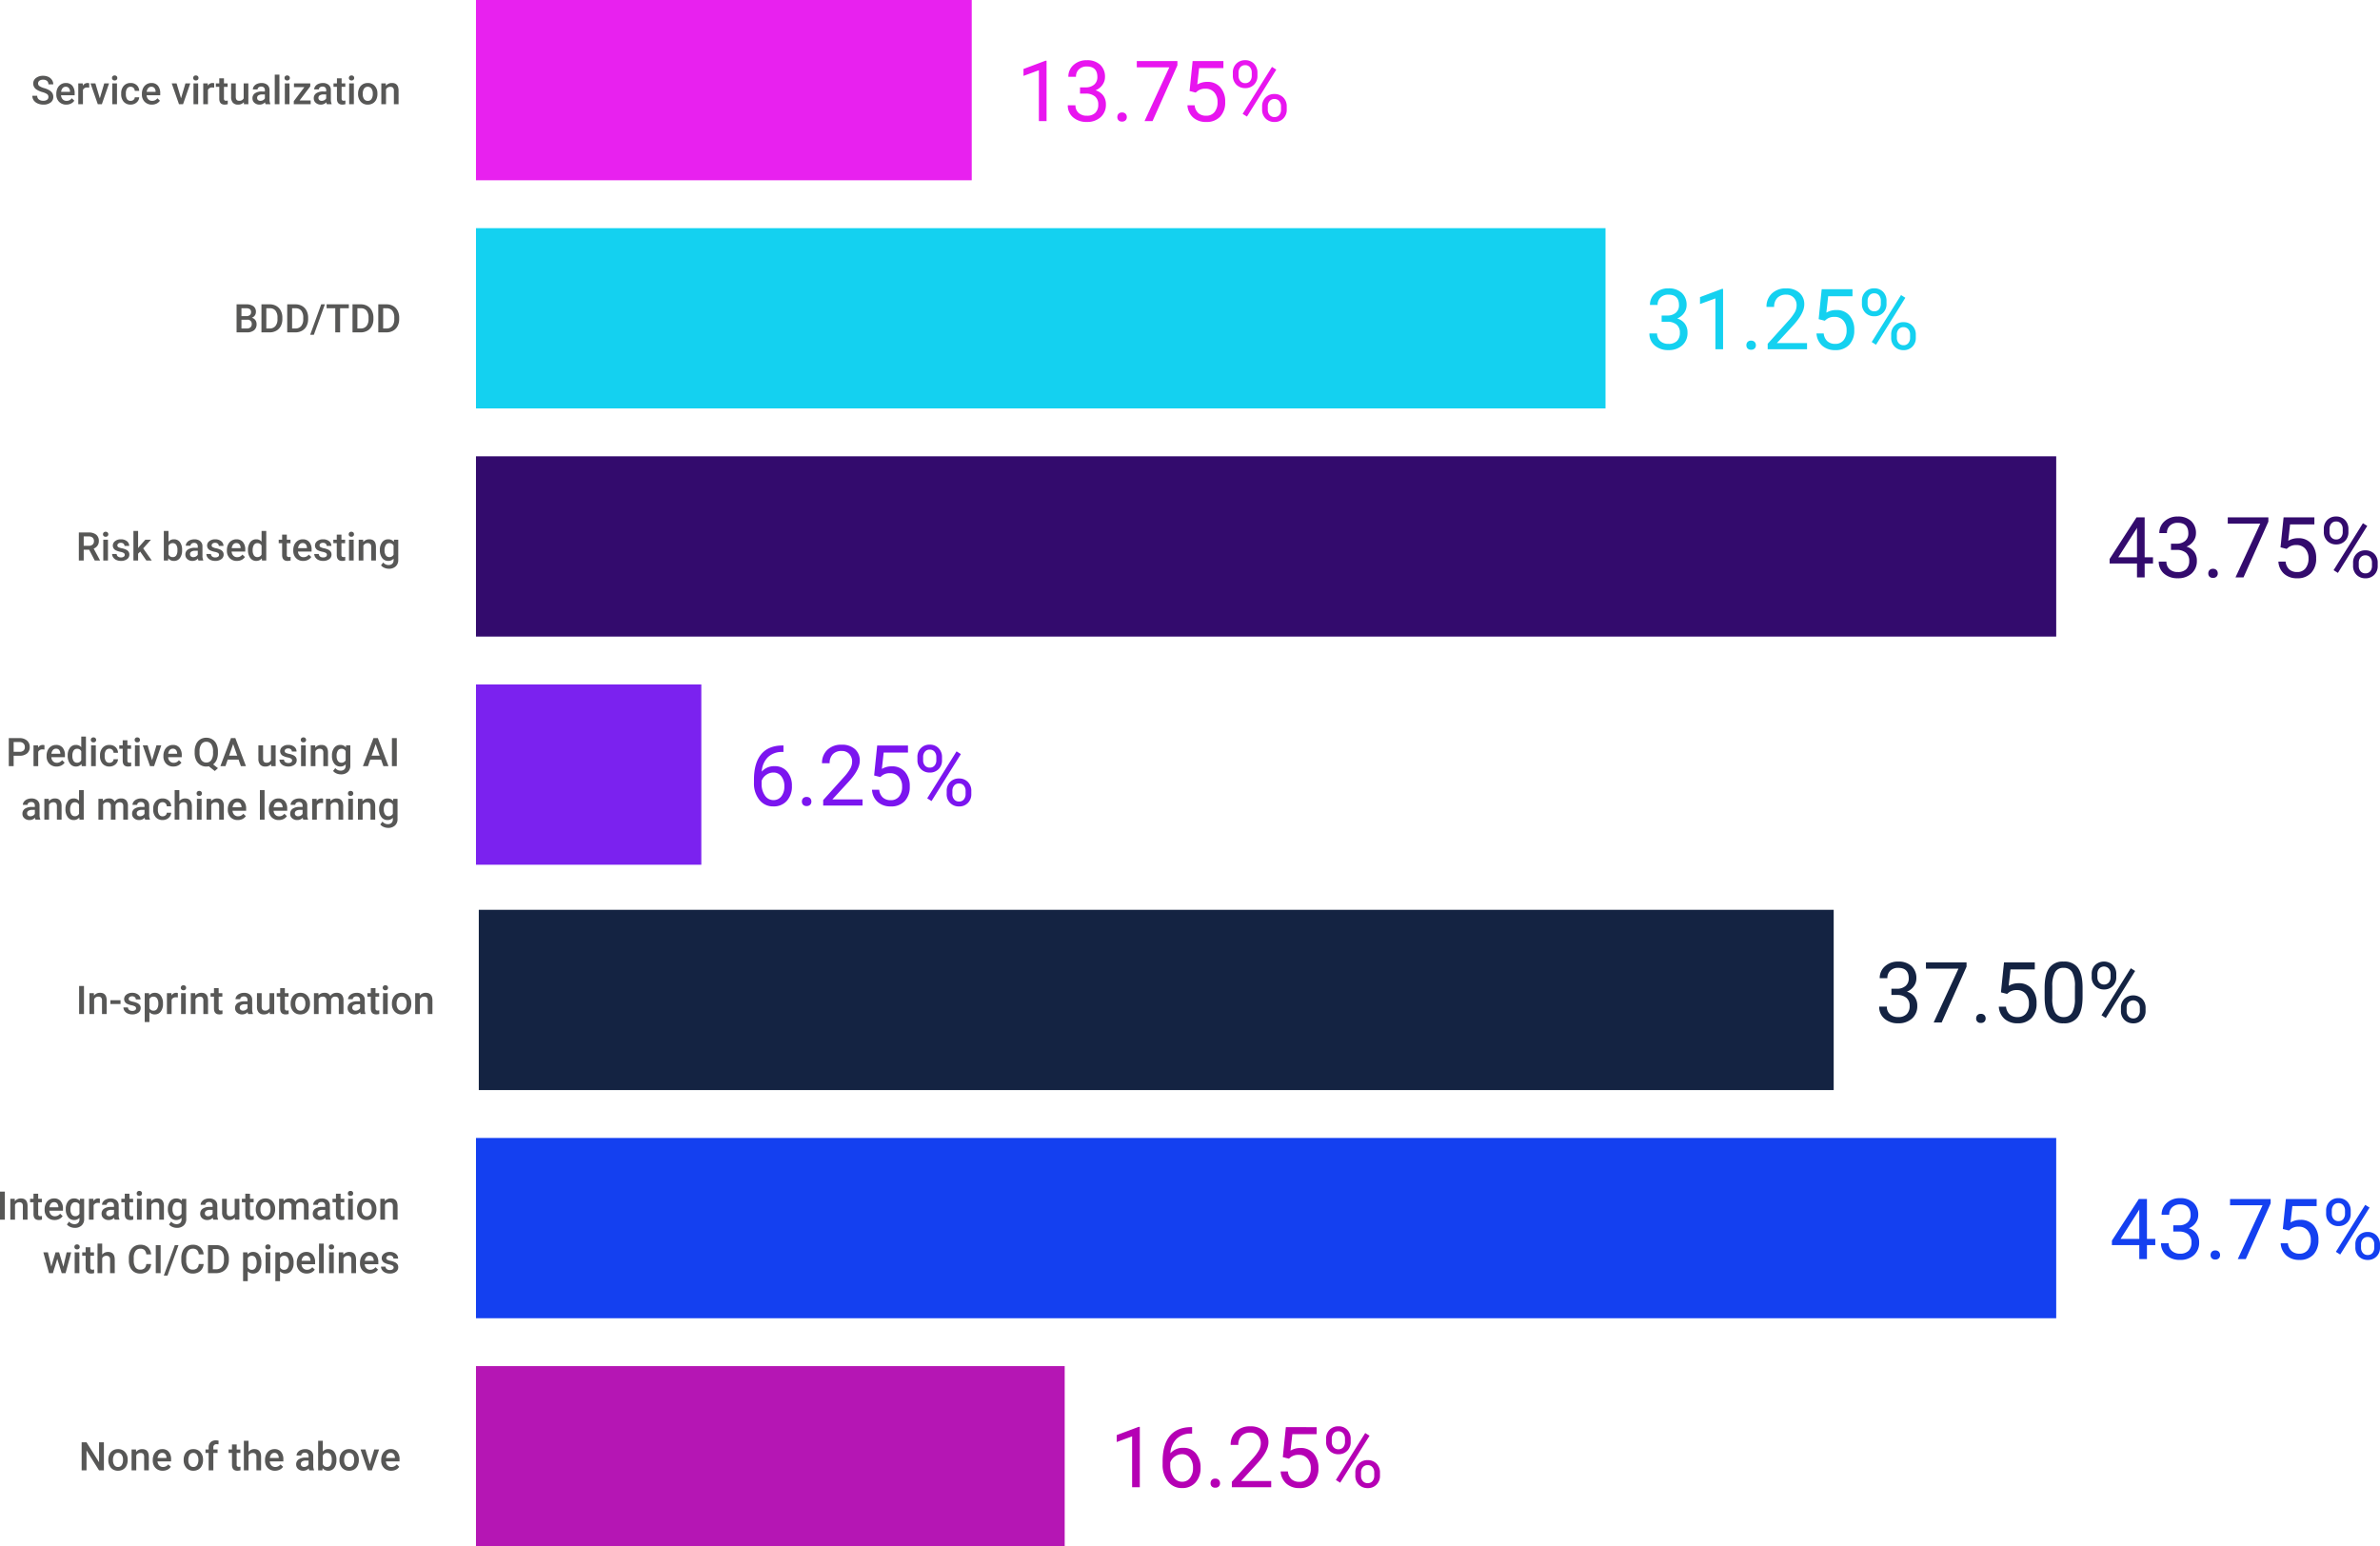
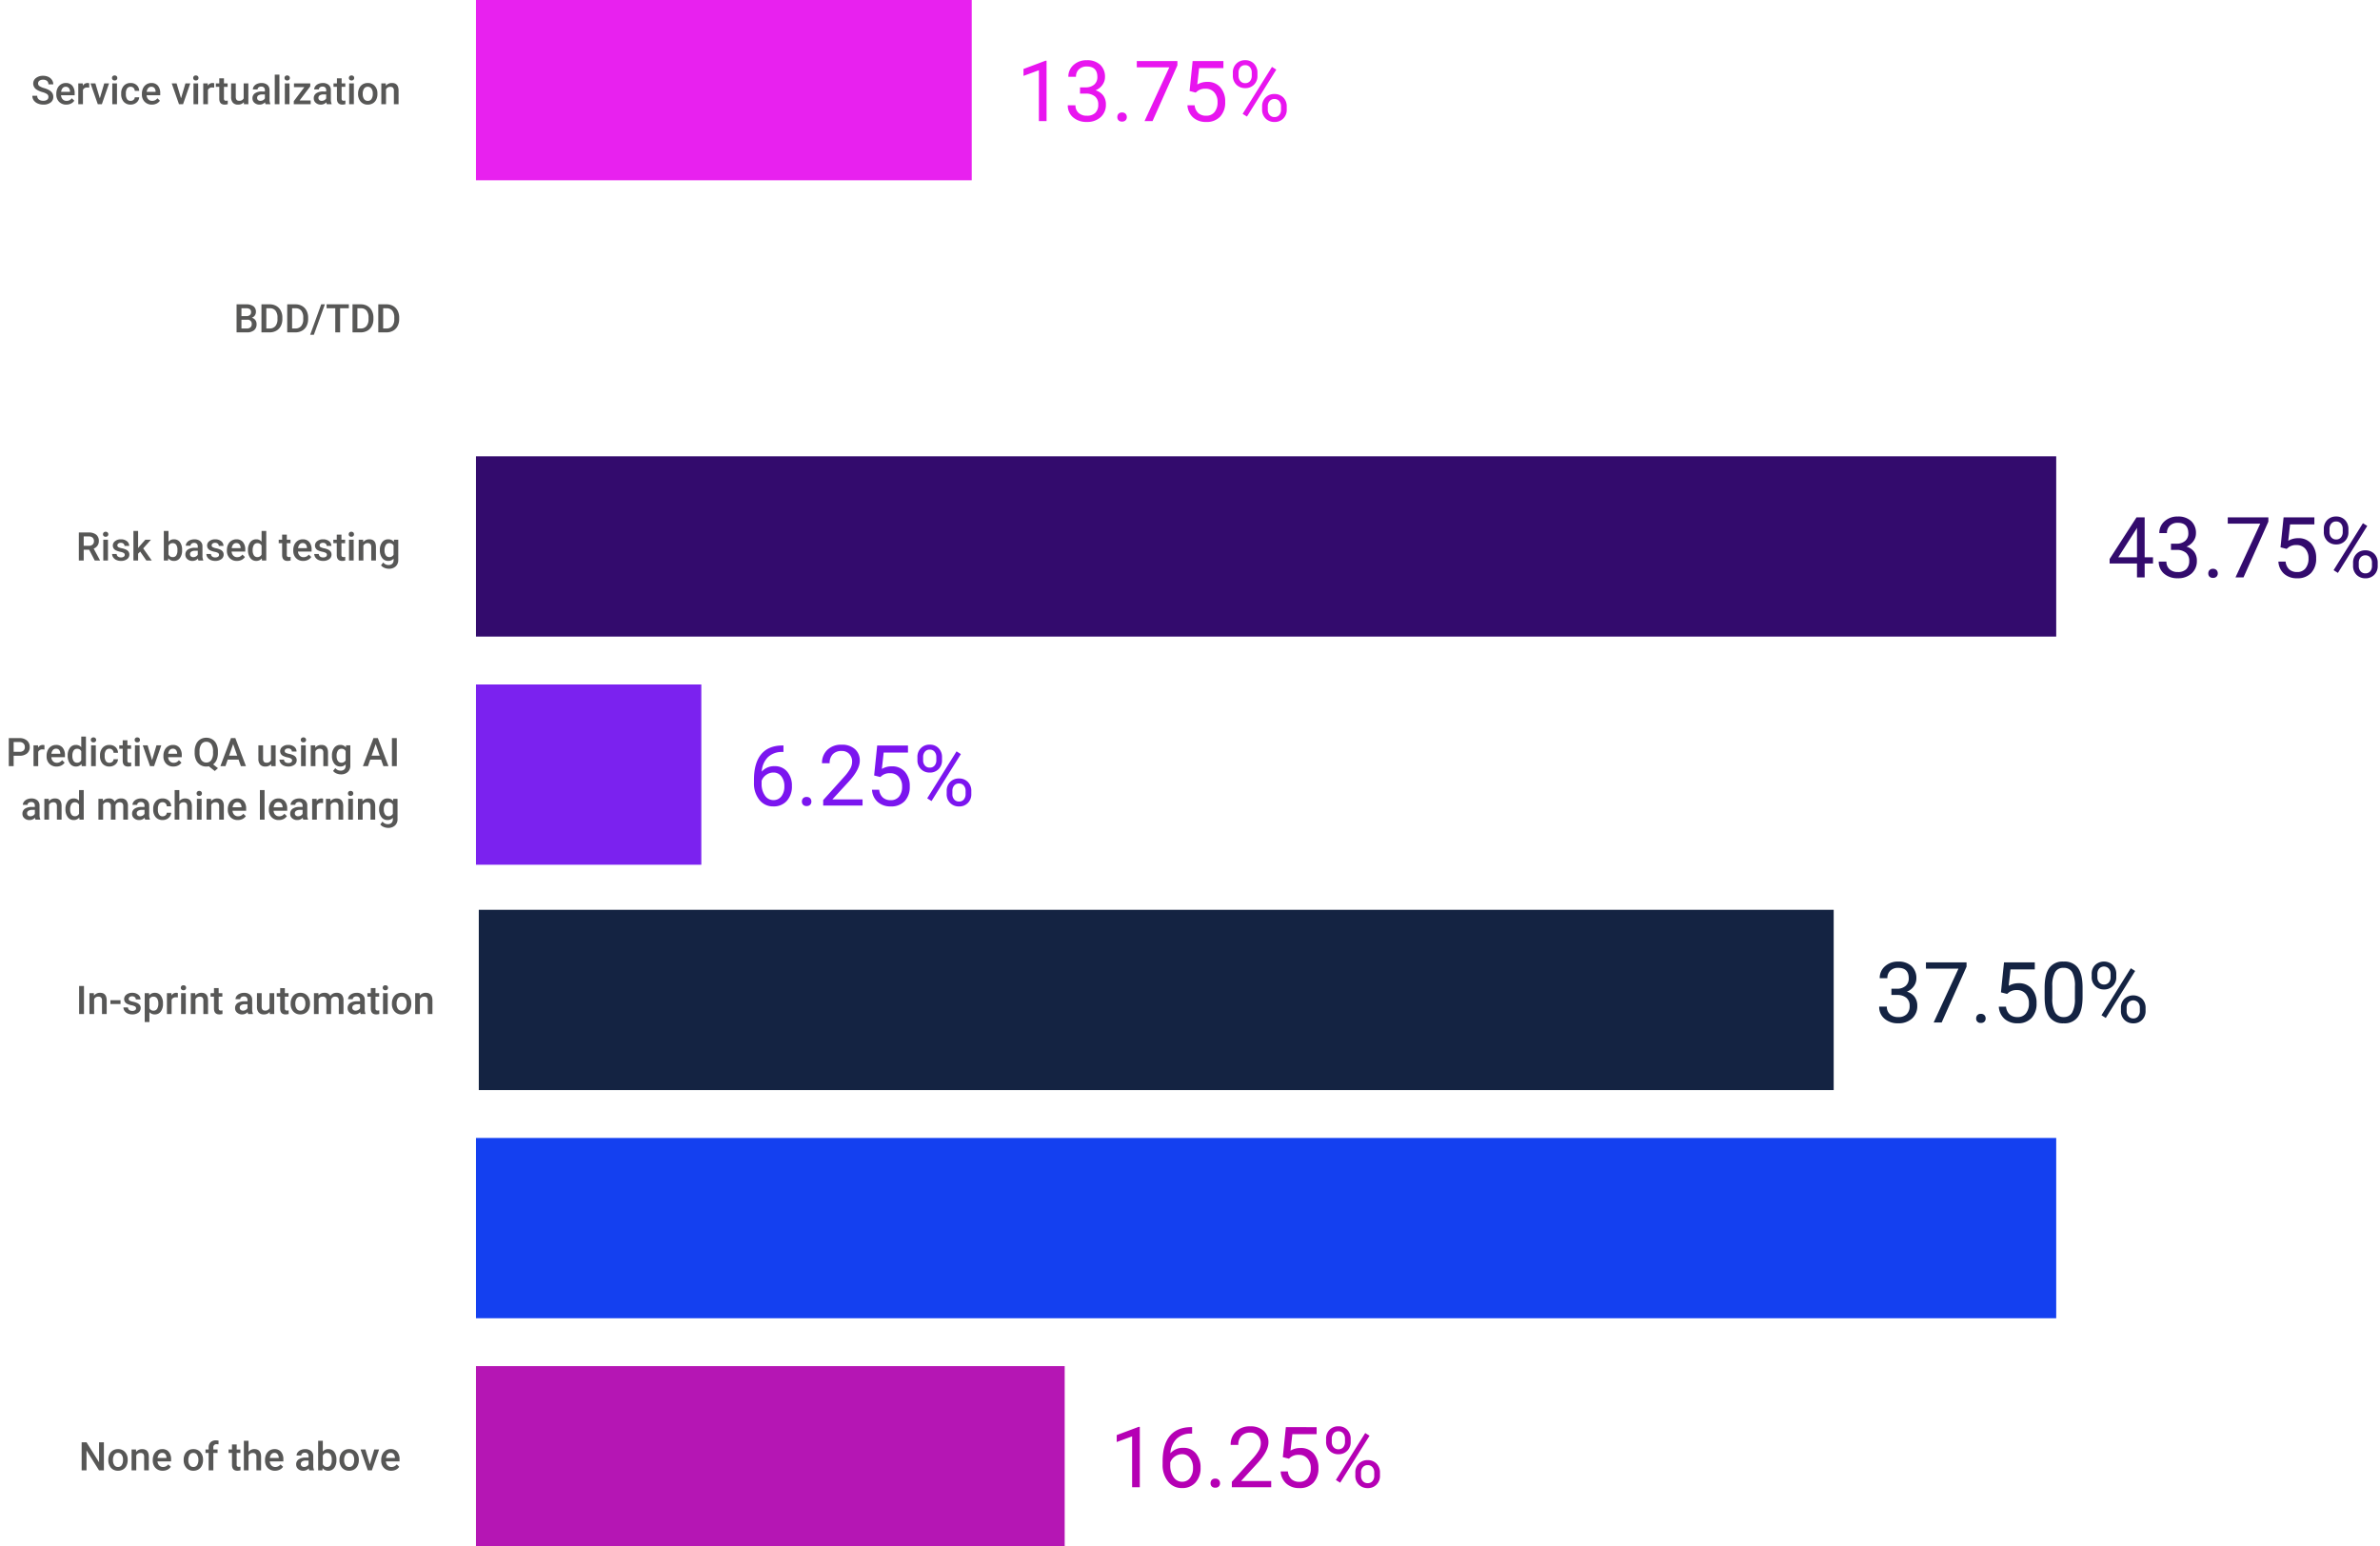
<svg xmlns="http://www.w3.org/2000/svg" width="844.923" height="549" viewBox="0 0 844.923 549">
  <g transform="translate(-469.024 -10072)">
    <path d="M8.907,0H7.178L2.741-7.062V0H1.012V-9.953H2.741l4.45,7.089V-9.953H8.907Zm1.572-3.767a4.361,4.361,0,0,1,.431-1.958,3.145,3.145,0,0,1,1.21-1.34,3.409,3.409,0,0,1,1.791-.468,3.231,3.231,0,0,1,2.43.964A3.791,3.791,0,0,1,17.35-4.013l.007.39a4.4,4.4,0,0,1-.42,1.955,3.108,3.108,0,0,1-1.2,1.333,3.434,3.434,0,0,1-1.808.472A3.209,3.209,0,0,1,11.419-.906a3.993,3.993,0,0,1-.94-2.779Zm1.661.144a2.98,2.98,0,0,0,.472,1.788,1.533,1.533,0,0,0,1.313.646,1.517,1.517,0,0,0,1.309-.656A3.292,3.292,0,0,0,15.7-3.767a2.942,2.942,0,0,0-.482-1.777A1.539,1.539,0,0,0,13.911-6.2a1.525,1.525,0,0,0-1.292.646A3.23,3.23,0,0,0,12.141-3.623ZM20.3-7.4l.048.854A2.659,2.659,0,0,1,22.5-7.533q2.311,0,2.352,2.646V0H23.194V-4.792a1.523,1.523,0,0,0-.3-1.042,1.28,1.28,0,0,0-.995-.338,1.6,1.6,0,0,0-1.5.909V0H18.737V-7.4ZM29.8.137a3.437,3.437,0,0,1-2.56-.995,3.608,3.608,0,0,1-.981-2.649v-.205a4.438,4.438,0,0,1,.427-1.979,3.252,3.252,0,0,1,1.2-1.357,3.172,3.172,0,0,1,1.723-.485,2.9,2.9,0,0,1,2.334.964,4.076,4.076,0,0,1,.824,2.728v.67H27.938a2.221,2.221,0,0,0,.612,1.449,1.837,1.837,0,0,0,1.35.533,2.249,2.249,0,0,0,1.859-.923l.9.854A2.99,2.99,0,0,1,31.469-.229,3.713,3.713,0,0,1,29.8.137Zm-.2-6.337a1.4,1.4,0,0,0-1.1.479,2.48,2.48,0,0,0-.537,1.333h3.165v-.123a2.019,2.019,0,0,0-.444-1.261A1.388,1.388,0,0,0,29.606-6.2Zm7.629,2.434a4.361,4.361,0,0,1,.431-1.958,3.145,3.145,0,0,1,1.21-1.34,3.409,3.409,0,0,1,1.791-.468,3.231,3.231,0,0,1,2.43.964,3.791,3.791,0,0,1,1.008,2.557l.007.39a4.4,4.4,0,0,1-.42,1.955,3.108,3.108,0,0,1-1.2,1.333,3.434,3.434,0,0,1-1.808.472A3.209,3.209,0,0,1,38.175-.906a3.993,3.993,0,0,1-.94-2.779Zm1.661.144a2.98,2.98,0,0,0,.472,1.788,1.533,1.533,0,0,0,1.313.646,1.517,1.517,0,0,0,1.309-.656,3.292,3.292,0,0,0,.468-1.921,2.942,2.942,0,0,0-.482-1.777A1.539,1.539,0,0,0,40.667-6.2a1.525,1.525,0,0,0-1.292.646A3.23,3.23,0,0,0,38.9-3.623ZM46.1,0V-6.166H44.974V-7.4H46.1v-.677a2.54,2.54,0,0,1,.684-1.9,2.619,2.619,0,0,1,1.914-.67,3.839,3.839,0,0,1,.93.123l-.041,1.3a3.272,3.272,0,0,0-.636-.055,1.067,1.067,0,0,0-1.189,1.224V-7.4h1.5v1.23h-1.5V0Zm9.946-9.194v1.8h1.306v1.23H56.048v4.129a.909.909,0,0,0,.167.612.777.777,0,0,0,.6.188,2.559,2.559,0,0,0,.581-.068V-.021A4.091,4.091,0,0,1,56.3.137q-1.914,0-1.914-2.112v-4.19H53.17V-7.4h1.217v-1.8Zm4.211,2.6a2.6,2.6,0,0,1,2.058-.943q2.365,0,2.4,2.7V0H63.055V-4.771a1.461,1.461,0,0,0-.332-1.083,1.355,1.355,0,0,0-.974-.318,1.6,1.6,0,0,0-1.49.889V0H58.6V-10.5h1.661ZM69.651.137a3.437,3.437,0,0,1-2.56-.995,3.608,3.608,0,0,1-.981-2.649v-.205a4.438,4.438,0,0,1,.427-1.979,3.252,3.252,0,0,1,1.2-1.357,3.172,3.172,0,0,1,1.723-.485,2.9,2.9,0,0,1,2.334.964,4.076,4.076,0,0,1,.824,2.728v.67H67.785A2.221,2.221,0,0,0,68.4-1.723a1.837,1.837,0,0,0,1.35.533,2.249,2.249,0,0,0,1.859-.923l.9.854A2.99,2.99,0,0,1,71.316-.229,3.713,3.713,0,0,1,69.651.137Zm-.2-6.337a1.4,1.4,0,0,0-1.1.479,2.48,2.48,0,0,0-.537,1.333h3.165v-.123a2.019,2.019,0,0,0-.444-1.261A1.388,1.388,0,0,0,69.453-6.2ZM81.813,0a2.564,2.564,0,0,1-.191-.69A2.586,2.586,0,0,1,79.68.137,2.61,2.61,0,0,1,77.861-.5a2.034,2.034,0,0,1-.7-1.572,2.1,2.1,0,0,1,.878-1.815,4.257,4.257,0,0,1,2.512-.632h1.019V-5a1.3,1.3,0,0,0-.321-.919,1.274,1.274,0,0,0-.978-.345,1.463,1.463,0,0,0-.93.284.878.878,0,0,0-.362.721H77.314a1.844,1.844,0,0,1,.4-1.138,2.687,2.687,0,0,1,1.1-.831,3.854,3.854,0,0,1,1.548-.3,3.1,3.1,0,0,1,2.071.653,2.328,2.328,0,0,1,.793,1.835v3.336a3.781,3.781,0,0,0,.28,1.593V0ZM79.987-1.2a1.89,1.89,0,0,0,.926-.239,1.6,1.6,0,0,0,.653-.643V-3.473h-.9a2.449,2.449,0,0,0-1.388.321,1.041,1.041,0,0,0-.465.909.971.971,0,0,0,.318.762A1.231,1.231,0,0,0,79.987-1.2ZM91.458-3.623a4.443,4.443,0,0,1-.769,2.741A2.505,2.505,0,0,1,88.573.137,2.413,2.413,0,0,1,86.55-.8l-.082.8h-1.5V-10.5h1.661v3.814a2.4,2.4,0,0,1,1.935-.848,2.534,2.534,0,0,1,2.126,1,4.517,4.517,0,0,1,.772,2.81ZM89.8-3.767a3.14,3.14,0,0,0-.424-1.8,1.411,1.411,0,0,0-1.23-.6,1.542,1.542,0,0,0-1.518.943v3.049a1.558,1.558,0,0,0,1.531.964,1.4,1.4,0,0,0,1.2-.581A3.043,3.043,0,0,0,89.8-3.555Zm2.741,0a4.361,4.361,0,0,1,.431-1.958,3.145,3.145,0,0,1,1.21-1.34,3.409,3.409,0,0,1,1.791-.468,3.231,3.231,0,0,1,2.43.964,3.791,3.791,0,0,1,1.008,2.557l.007.39a4.4,4.4,0,0,1-.42,1.955,3.108,3.108,0,0,1-1.2,1.333,3.434,3.434,0,0,1-1.808.472A3.209,3.209,0,0,1,93.478-.906a3.993,3.993,0,0,1-.94-2.779Zm1.661.144a2.98,2.98,0,0,0,.472,1.788,1.533,1.533,0,0,0,1.313.646,1.517,1.517,0,0,0,1.309-.656,3.292,3.292,0,0,0,.468-1.921,2.942,2.942,0,0,0-.482-1.777A1.539,1.539,0,0,0,95.97-6.2a1.525,1.525,0,0,0-1.292.646A3.23,3.23,0,0,0,94.2-3.623Zm9.126,1.518L104.891-7.4h1.716L104.043,0H102.6l-2.584-7.4h1.723ZM110.9.137a3.437,3.437,0,0,1-2.56-.995,3.608,3.608,0,0,1-.981-2.649v-.205a4.438,4.438,0,0,1,.427-1.979,3.252,3.252,0,0,1,1.2-1.357,3.172,3.172,0,0,1,1.723-.485,2.9,2.9,0,0,1,2.334.964,4.076,4.076,0,0,1,.824,2.728v.67h-4.833a2.221,2.221,0,0,0,.612,1.449,1.837,1.837,0,0,0,1.35.533,2.249,2.249,0,0,0,1.859-.923l.9.854a2.99,2.99,0,0,1-1.186,1.029A3.713,3.713,0,0,1,110.9.137ZM110.7-6.2a1.4,1.4,0,0,0-1.1.479,2.48,2.48,0,0,0-.537,1.333h3.165v-.123a2.019,2.019,0,0,0-.444-1.261A1.388,1.388,0,0,0,110.7-6.2Z" transform="translate(497 10594)" fill="#575756" />
    <path d="M10.679,0H7.954V-18.062L2.49-16.055v-2.461l7.764-2.915h.425ZM29.253-21.343v2.3h-.5a7.135,7.135,0,0,0-5.039,1.875,7.8,7.8,0,0,0-2.168,5.112,5.784,5.784,0,0,1,4.6-1.934,5.531,5.531,0,0,1,4.446,1.963,7.571,7.571,0,0,1,1.663,5.068,7.547,7.547,0,0,1-1.794,5.273A6.179,6.179,0,0,1,25.649.293a6.088,6.088,0,0,1-4.966-2.351,9.318,9.318,0,0,1-1.9-6.057v-1.04q0-5.889,2.512-9t7.478-3.186Zm-3.56,9.609a4.324,4.324,0,0,0-2.563.835A4.351,4.351,0,0,0,21.5-8.8v1A7,7,0,0,0,22.69-3.56a3.556,3.556,0,0,0,2.959,1.611A3.445,3.445,0,0,0,28.528-3.3a5.592,5.592,0,0,0,1.047-3.53,5.594,5.594,0,0,0-1.062-3.552A3.4,3.4,0,0,0,25.693-11.733ZM35.8-1.421a1.7,1.7,0,0,1,.417-1.172,1.591,1.591,0,0,1,1.252-.469,1.638,1.638,0,0,1,1.267.469,1.663,1.663,0,0,1,.432,1.172,1.573,1.573,0,0,1-.432,1.128,1.668,1.668,0,0,1-1.267.454,1.619,1.619,0,0,1-1.252-.454A1.6,1.6,0,0,1,35.8-1.421ZM57.334,0H43.359V-1.948l7.383-8.2a17.54,17.54,0,0,0,2.263-3.025,5.049,5.049,0,0,0,.623-2.41,3.827,3.827,0,0,0-1.011-2.739,3.534,3.534,0,0,0-2.7-1.069,4.185,4.185,0,0,0-3.142,1.15,4.392,4.392,0,0,0-1.121,3.2h-2.71a6.291,6.291,0,0,1,1.9-4.761,7.032,7.032,0,0,1,5.076-1.816,6.757,6.757,0,0,1,4.7,1.56,5.321,5.321,0,0,1,1.729,4.153q0,3.149-4.014,7.5l-5.713,6.2H57.334ZM61.45-10.693l1.084-10.635H73.462v2.5H64.834l-.645,5.815a6.883,6.883,0,0,1,3.56-.923A5.884,5.884,0,0,1,72.378-12,7.549,7.549,0,0,1,74.092-6.8,7.287,7.287,0,0,1,72.312-1.6a6.487,6.487,0,0,1-4.973,1.9,6.742,6.742,0,0,1-4.614-1.567A6.256,6.256,0,0,1,60.688-5.61h2.563a4.3,4.3,0,0,0,1.3,2.761,4.054,4.054,0,0,0,2.783.93,3.657,3.657,0,0,0,2.966-1.289,5.389,5.389,0,0,0,1.077-3.56A4.946,4.946,0,0,0,70.217-10.2a3.961,3.961,0,0,0-3.1-1.3,4.468,4.468,0,0,0-2.783.776l-.718.586Zm15.366-6.533a4.328,4.328,0,0,1,1.223-3.164,4.213,4.213,0,0,1,3.142-1.245,4.189,4.189,0,0,1,3.157,1.252,4.478,4.478,0,0,1,1.208,3.245v1.04a4.272,4.272,0,0,1-1.223,3.157,4.217,4.217,0,0,1-3.113,1.223,4.309,4.309,0,0,1-3.149-1.223A4.362,4.362,0,0,1,76.816-16.2ZM78.838-16.1a2.762,2.762,0,0,0,.645,1.882,2.177,2.177,0,0,0,1.729.74,2.135,2.135,0,0,0,1.677-.718,2.852,2.852,0,0,0,.637-1.963v-1.069a2.831,2.831,0,0,0-.63-1.89,2.124,2.124,0,0,0-1.714-.747,2.124,2.124,0,0,0-1.714.747,2.92,2.92,0,0,0-.63,1.948ZM87.2-5.229a4.3,4.3,0,0,1,1.223-3.157,4.227,4.227,0,0,1,3.142-1.238,4.264,4.264,0,0,1,3.149,1.23,4.415,4.415,0,0,1,1.23,3.267v1.04A4.3,4.3,0,0,1,94.724-.93,4.208,4.208,0,0,1,91.6.308,4.309,4.309,0,0,1,88.447-.916,4.362,4.362,0,0,1,87.2-4.175Zm2.021,1.143a2.783,2.783,0,0,0,.645,1.9,2.177,2.177,0,0,0,1.729.74,2.119,2.119,0,0,0,1.685-.725,2.9,2.9,0,0,0,.63-1.97V-5.229a2.775,2.775,0,0,0-.637-1.89,2.148,2.148,0,0,0-1.707-.732,2.169,2.169,0,0,0-1.692.725,2.816,2.816,0,0,0-.652,1.956Zm-7.4,2.476-1.538-.967L90.7-19.248l1.538.967Z" transform="translate(862.982 10600)" fill="#b500b4" />
    <rect width="209" height="64" transform="translate(638 10557)" fill="#b516b4" />
-     <path d="M-140.253,0h-1.723V-9.953h1.723Zm3.507-7.4.048.854a2.659,2.659,0,0,1,2.153-.991q2.311,0,2.352,2.646V0h-1.661V-4.792a1.523,1.523,0,0,0-.3-1.042,1.28,1.28,0,0,0-.995-.338,1.6,1.6,0,0,0-1.5.909V0h-1.661V-7.4Zm8.326-1.8v1.8h1.306v1.23h-1.306v4.129a.909.909,0,0,0,.167.612.777.777,0,0,0,.6.188,2.559,2.559,0,0,0,.581-.068V-.021a4.091,4.091,0,0,1-1.094.157q-1.914,0-1.914-2.112v-4.19H-131.3V-7.4h1.217v-1.8Zm5.831,9.331a3.437,3.437,0,0,1-2.56-.995,3.608,3.608,0,0,1-.981-2.649v-.205a4.438,4.438,0,0,1,.427-1.979,3.252,3.252,0,0,1,1.2-1.357,3.172,3.172,0,0,1,1.723-.485,2.9,2.9,0,0,1,2.334.964,4.076,4.076,0,0,1,.824,2.728v.67h-4.833a2.221,2.221,0,0,0,.612,1.449,1.837,1.837,0,0,0,1.35.533,2.249,2.249,0,0,0,1.859-.923l.9.854a2.99,2.99,0,0,1-1.186,1.029A3.713,3.713,0,0,1-122.589.137Zm-.2-6.337a1.4,1.4,0,0,0-1.1.479,2.48,2.48,0,0,0-.537,1.333h3.165v-.123a2.019,2.019,0,0,0-.444-1.261A1.388,1.388,0,0,0-122.787-6.2Zm4.163,2.447a4.326,4.326,0,0,1,.81-2.751,2.6,2.6,0,0,1,2.15-1.029,2.436,2.436,0,0,1,1.989.882l.075-.745h1.5V-.226a2.981,2.981,0,0,1-.906,2.3,3.45,3.45,0,0,1-2.444.841,3.939,3.939,0,0,1-1.589-.338,2.824,2.824,0,0,1-1.179-.885l.786-1a2.374,2.374,0,0,0,1.887.909,1.835,1.835,0,0,0,1.306-.448,1.716,1.716,0,0,0,.479-1.316v-.5a2.446,2.446,0,0,1-1.914.8A2.594,2.594,0,0,1-117.8-.9,4.466,4.466,0,0,1-118.624-3.753Zm1.654.144a2.978,2.978,0,0,0,.455,1.753,1.462,1.462,0,0,0,1.261.639,1.6,1.6,0,0,0,1.49-.861V-5.332a1.576,1.576,0,0,0-1.477-.841,1.467,1.467,0,0,0-1.275.649A3.334,3.334,0,0,0-116.97-3.609Zm10.445-2.27a4.111,4.111,0,0,0-.677-.055,1.524,1.524,0,0,0-1.538.875V0H-110.4V-7.4h1.586l.041.827a1.872,1.872,0,0,1,1.668-.964,1.555,1.555,0,0,1,.588.1ZM-101.261,0a2.564,2.564,0,0,1-.191-.69,2.586,2.586,0,0,1-1.941.827A2.61,2.61,0,0,1-105.212-.5a2.034,2.034,0,0,1-.7-1.572,2.1,2.1,0,0,1,.878-1.815,4.257,4.257,0,0,1,2.512-.632h1.019V-5a1.3,1.3,0,0,0-.321-.919,1.274,1.274,0,0,0-.978-.345,1.463,1.463,0,0,0-.93.284.878.878,0,0,0-.362.721h-1.661a1.844,1.844,0,0,1,.4-1.138,2.687,2.687,0,0,1,1.1-.831,3.854,3.854,0,0,1,1.548-.3,3.1,3.1,0,0,1,2.071.653,2.328,2.328,0,0,1,.793,1.835v3.336a3.781,3.781,0,0,0,.28,1.593V0Zm-1.825-1.2a1.89,1.89,0,0,0,.926-.239,1.6,1.6,0,0,0,.653-.643V-3.473h-.9a2.449,2.449,0,0,0-1.388.321,1.041,1.041,0,0,0-.465.909.971.971,0,0,0,.318.762A1.231,1.231,0,0,0-103.086-1.2Zm7.062-8v1.8h1.306v1.23h-1.306v4.129a.909.909,0,0,0,.167.612.777.777,0,0,0,.6.188,2.559,2.559,0,0,0,.581-.068V-.021a4.091,4.091,0,0,1-1.094.157q-1.914,0-1.914-2.112v-4.19H-98.9V-7.4h1.217v-1.8ZM-91.684,0h-1.661V-7.4h1.661Zm-1.764-9.317a.882.882,0,0,1,.243-.636.917.917,0,0,1,.694-.253.928.928,0,0,1,.7.253.875.875,0,0,1,.246.636.855.855,0,0,1-.246.625.935.935,0,0,1-.7.25.924.924,0,0,1-.694-.25A.861.861,0,0,1-93.447-9.317ZM-88.334-7.4l.048.854a2.659,2.659,0,0,1,2.153-.991q2.311,0,2.352,2.646V0h-1.661V-4.792a1.523,1.523,0,0,0-.3-1.042,1.28,1.28,0,0,0-.995-.338,1.6,1.6,0,0,0-1.5.909V0H-89.9V-7.4Zm5.954,3.644A4.326,4.326,0,0,1-81.57-6.5a2.6,2.6,0,0,1,2.15-1.029,2.436,2.436,0,0,1,1.989.882l.075-.745h1.5V-.226a2.981,2.981,0,0,1-.906,2.3,3.45,3.45,0,0,1-2.444.841A3.939,3.939,0,0,1-80.8,2.574a2.824,2.824,0,0,1-1.179-.885l.786-1A2.374,2.374,0,0,0-79.3,1.6,1.835,1.835,0,0,0-78,1.152,1.716,1.716,0,0,0-77.52-.164v-.5a2.446,2.446,0,0,1-1.914.8A2.594,2.594,0,0,1-81.556-.9,4.466,4.466,0,0,1-82.38-3.753Zm1.654.144a2.978,2.978,0,0,0,.455,1.753,1.462,1.462,0,0,0,1.261.639,1.6,1.6,0,0,0,1.49-.861V-5.332A1.576,1.576,0,0,0-79-6.173a1.467,1.467,0,0,0-1.275.649A3.334,3.334,0,0,0-80.726-3.609ZM-66.247,0a2.564,2.564,0,0,1-.191-.69A2.586,2.586,0,0,1-68.38.137,2.61,2.61,0,0,1-70.2-.5a2.034,2.034,0,0,1-.7-1.572,2.1,2.1,0,0,1,.878-1.815,4.257,4.257,0,0,1,2.512-.632h1.019V-5a1.3,1.3,0,0,0-.321-.919,1.274,1.274,0,0,0-.978-.345,1.463,1.463,0,0,0-.93.284.878.878,0,0,0-.362.721h-1.661a1.844,1.844,0,0,1,.4-1.138,2.687,2.687,0,0,1,1.1-.831,3.854,3.854,0,0,1,1.548-.3,3.1,3.1,0,0,1,2.071.653,2.328,2.328,0,0,1,.793,1.835v3.336a3.781,3.781,0,0,0,.28,1.593V0Zm-1.825-1.2a1.89,1.89,0,0,0,.926-.239,1.6,1.6,0,0,0,.653-.643V-3.473h-.9a2.449,2.449,0,0,0-1.388.321,1.041,1.041,0,0,0-.465.909.971.971,0,0,0,.318.762A1.231,1.231,0,0,0-68.072-1.2Zm9.461.472a2.576,2.576,0,0,1-2.078.861,2.3,2.3,0,0,1-1.822-.7A3,3,0,0,1-63.13-2.6V-7.4h1.661v4.771q0,1.408,1.169,1.408a1.642,1.642,0,0,0,1.634-.868V-7.4H-57V0H-58.57Zm5.38-8.47v1.8h1.306v1.23h-1.306v4.129a.909.909,0,0,0,.167.612.777.777,0,0,0,.6.188,2.559,2.559,0,0,0,.581-.068V-.021a4.091,4.091,0,0,1-1.094.157q-1.914,0-1.914-2.112v-4.19h-1.217V-7.4h1.217v-1.8Zm2.058,5.428a4.361,4.361,0,0,1,.431-1.958,3.145,3.145,0,0,1,1.21-1.34,3.409,3.409,0,0,1,1.791-.468,3.231,3.231,0,0,1,2.43.964A3.791,3.791,0,0,1-44.3-4.013l.007.39a4.4,4.4,0,0,1-.42,1.955,3.108,3.108,0,0,1-1.2,1.333,3.434,3.434,0,0,1-1.808.472A3.209,3.209,0,0,1-50.234-.906a3.993,3.993,0,0,1-.94-2.779Zm1.661.144a2.98,2.98,0,0,0,.472,1.788,1.533,1.533,0,0,0,1.313.646,1.517,1.517,0,0,0,1.309-.656,3.292,3.292,0,0,0,.468-1.921,2.942,2.942,0,0,0-.482-1.777A1.539,1.539,0,0,0-47.742-6.2a1.525,1.525,0,0,0-1.292.646A3.23,3.23,0,0,0-49.513-3.623ZM-41.33-7.4l.048.772a2.662,2.662,0,0,1,2.133-.909A2.045,2.045,0,0,1-37.119-6.4a2.623,2.623,0,0,1,2.27-1.135,2.306,2.306,0,0,1,1.822.677,2.98,2.98,0,0,1,.612,2V0h-1.661V-4.812a1.471,1.471,0,0,0-.308-1.032A1.347,1.347,0,0,0-35.4-6.173a1.383,1.383,0,0,0-.926.3,1.6,1.6,0,0,0-.5.8L-36.825,0h-1.661V-4.867a1.185,1.185,0,0,0-1.333-1.306,1.462,1.462,0,0,0-1.415.813V0H-42.9V-7.4ZM-26.291,0a2.564,2.564,0,0,1-.191-.69,2.586,2.586,0,0,1-1.941.827A2.61,2.61,0,0,1-30.242-.5a2.034,2.034,0,0,1-.7-1.572,2.1,2.1,0,0,1,.878-1.815,4.257,4.257,0,0,1,2.512-.632h1.019V-5a1.3,1.3,0,0,0-.321-.919,1.274,1.274,0,0,0-.978-.345,1.463,1.463,0,0,0-.93.284.878.878,0,0,0-.362.721h-1.661a1.844,1.844,0,0,1,.4-1.138,2.687,2.687,0,0,1,1.1-.831,3.854,3.854,0,0,1,1.548-.3,3.1,3.1,0,0,1,2.071.653,2.328,2.328,0,0,1,.793,1.835v3.336A3.781,3.781,0,0,0-24.6-.116V0Zm-1.825-1.2a1.89,1.89,0,0,0,.926-.239,1.6,1.6,0,0,0,.653-.643V-3.473h-.9a2.449,2.449,0,0,0-1.388.321,1.041,1.041,0,0,0-.465.909.971.971,0,0,0,.318.762A1.231,1.231,0,0,0-28.116-1.2Zm7.062-8v1.8h1.306v1.23h-1.306v4.129a.909.909,0,0,0,.167.612.777.777,0,0,0,.6.188,2.559,2.559,0,0,0,.581-.068V-.021A4.091,4.091,0,0,1-20.8.137q-1.914,0-1.914-2.112v-4.19h-1.217V-7.4h1.217v-1.8ZM-16.714,0h-1.661V-7.4h1.661Zm-1.764-9.317a.882.882,0,0,1,.243-.636.917.917,0,0,1,.694-.253.928.928,0,0,1,.7.253.875.875,0,0,1,.246.636.855.855,0,0,1-.246.625.935.935,0,0,1-.7.25.924.924,0,0,1-.694-.25A.861.861,0,0,1-18.478-9.317Zm3.261,5.551a4.361,4.361,0,0,1,.431-1.958,3.145,3.145,0,0,1,1.21-1.34,3.409,3.409,0,0,1,1.791-.468,3.231,3.231,0,0,1,2.43.964A3.791,3.791,0,0,1-8.347-4.013l.007.39a4.4,4.4,0,0,1-.42,1.955,3.108,3.108,0,0,1-1.2,1.333,3.434,3.434,0,0,1-1.808.472A3.209,3.209,0,0,1-14.277-.906a3.993,3.993,0,0,1-.94-2.779Zm1.661.144a2.98,2.98,0,0,0,.472,1.788,1.533,1.533,0,0,0,1.313.646,1.517,1.517,0,0,0,1.309-.656,3.292,3.292,0,0,0,.468-1.921,2.942,2.942,0,0,0-.482-1.777A1.539,1.539,0,0,0-11.785-6.2a1.525,1.525,0,0,0-1.292.646A3.23,3.23,0,0,0-13.556-3.623ZM-5.394-7.4l.048.854a2.659,2.659,0,0,1,2.153-.991q2.311,0,2.352,2.646V0H-2.5V-4.792a1.523,1.523,0,0,0-.3-1.042A1.28,1.28,0,0,0-3.8-6.173a1.6,1.6,0,0,0-1.5.909V0H-6.959V-7.4ZM-119.472,16.71-118.3,11.6h1.62l-2.017,7.4h-1.367l-1.586-5.079L-123.2,19h-1.367l-2.023-7.4h1.62l1.2,5.052,1.518-5.052h1.251ZM-113.8,19h-1.661V11.6h1.661Zm-1.764-9.317a.882.882,0,0,1,.243-.636.917.917,0,0,1,.694-.253.928.928,0,0,1,.7.253.875.875,0,0,1,.246.636.855.855,0,0,1-.246.625.935.935,0,0,1-.7.25.924.924,0,0,1-.694-.25A.861.861,0,0,1-115.562,9.683Zm5.653.123v1.8h1.306v1.23h-1.306v4.129a.909.909,0,0,0,.167.612.777.777,0,0,0,.6.188,2.559,2.559,0,0,0,.581-.068v1.285a4.091,4.091,0,0,1-1.094.157q-1.914,0-1.914-2.112v-4.19h-1.217V11.6h1.217v-1.8Zm4.211,2.6a2.6,2.6,0,0,1,2.058-.943q2.365,0,2.4,2.7V19H-102.9V14.229a1.461,1.461,0,0,0-.332-1.083,1.355,1.355,0,0,0-.974-.318,1.6,1.6,0,0,0-1.49.889V19h-1.661V8.5h1.661Zm17.377,3.35A3.594,3.594,0,0,1-89.5,18.245a4.008,4.008,0,0,1-2.728.892,3.881,3.881,0,0,1-2.1-.564,3.7,3.7,0,0,1-1.4-1.6,5.785,5.785,0,0,1-.513-2.413v-.93a5.827,5.827,0,0,1,.5-2.481A3.761,3.761,0,0,1-94.3,9.491a4,4,0,0,1,2.157-.581,3.838,3.838,0,0,1,2.652.9,3.741,3.741,0,0,1,1.169,2.529h-1.723a2.459,2.459,0,0,0-.625-1.548,2.067,2.067,0,0,0-1.473-.475,2.02,2.02,0,0,0-1.733.824,4.114,4.114,0,0,0-.619,2.417v.882a4.364,4.364,0,0,0,.578,2.461,1.917,1.917,0,0,0,1.692.848,2.236,2.236,0,0,0,1.531-.458,2.388,2.388,0,0,0,.649-1.524ZM-84.95,19h-1.723V9.047h1.723Zm2.434.854h-1.306l3.917-10.808H-78.6Zm12.824-4.095a3.594,3.594,0,0,1-1.176,2.485,4.008,4.008,0,0,1-2.728.892,3.881,3.881,0,0,1-2.1-.564,3.7,3.7,0,0,1-1.4-1.6,5.785,5.785,0,0,1-.513-2.413v-.93a5.827,5.827,0,0,1,.5-2.481A3.761,3.761,0,0,1-75.67,9.491a4,4,0,0,1,2.157-.581,3.838,3.838,0,0,1,2.652.9,3.741,3.741,0,0,1,1.169,2.529h-1.723a2.459,2.459,0,0,0-.625-1.548,2.067,2.067,0,0,0-1.473-.475,2.02,2.02,0,0,0-1.733.824,4.114,4.114,0,0,0-.619,2.417v.882a4.364,4.364,0,0,0,.578,2.461,1.917,1.917,0,0,0,1.692.848,2.236,2.236,0,0,0,1.531-.458,2.388,2.388,0,0,0,.649-1.524ZM-68.147,19V9.047h2.939a4.611,4.611,0,0,1,2.341.588A4.009,4.009,0,0,1-61.284,11.3a5.3,5.3,0,0,1,.561,2.475v.5a5.273,5.273,0,0,1-.564,2.488,3.96,3.96,0,0,1-1.606,1.654A4.824,4.824,0,0,1-65.283,19Zm1.729-8.559v7.178h1.128a2.6,2.6,0,0,0,2.088-.851,3.707,3.707,0,0,0,.742-2.444v-.554a3.8,3.8,0,0,0-.7-2.475,2.5,2.5,0,0,0-2.044-.854Zm17.22,4.936a4.4,4.4,0,0,1-.779,2.738,2.5,2.5,0,0,1-2.092,1.022,2.512,2.512,0,0,1-1.948-.8v3.507h-1.661V11.6h1.531l.068.752a2.44,2.44,0,0,1,1.989-.889,2.521,2.521,0,0,1,2.123,1.008,4.521,4.521,0,0,1,.769,2.8Zm-1.654-.144a3.085,3.085,0,0,0-.441-1.757,1.433,1.433,0,0,0-1.261-.649,1.529,1.529,0,0,0-1.463.841v3.281a1.543,1.543,0,0,0,1.477.861,1.432,1.432,0,0,0,1.241-.639A3.4,3.4,0,0,0-50.853,15.233ZM-46.026,19h-1.661V11.6h1.661ZM-47.79,9.683a.882.882,0,0,1,.243-.636.917.917,0,0,1,.694-.253.928.928,0,0,1,.7.253.875.875,0,0,1,.246.636.855.855,0,0,1-.246.625.935.935,0,0,1-.7.25.924.924,0,0,1-.694-.25A.861.861,0,0,1-47.79,9.683Zm10.049,5.694a4.4,4.4,0,0,1-.779,2.738,2.5,2.5,0,0,1-2.092,1.022,2.512,2.512,0,0,1-1.948-.8v3.507h-1.661V11.6h1.531l.068.752a2.44,2.44,0,0,1,1.989-.889,2.521,2.521,0,0,1,2.123,1.008,4.521,4.521,0,0,1,.769,2.8Zm-1.654-.144a3.085,3.085,0,0,0-.441-1.757,1.433,1.433,0,0,0-1.261-.649,1.529,1.529,0,0,0-1.463.841v3.281a1.543,1.543,0,0,0,1.477.861,1.432,1.432,0,0,0,1.241-.639A3.4,3.4,0,0,0-39.4,15.233Zm6.316,3.9a3.437,3.437,0,0,1-2.56-.995,3.608,3.608,0,0,1-.981-2.649v-.205a4.438,4.438,0,0,1,.427-1.979,3.252,3.252,0,0,1,1.2-1.357,3.172,3.172,0,0,1,1.723-.485,2.9,2.9,0,0,1,2.334.964,4.076,4.076,0,0,1,.824,2.728v.67h-4.833a2.221,2.221,0,0,0,.612,1.449,1.837,1.837,0,0,0,1.35.533,2.249,2.249,0,0,0,1.859-.923l.9.854a2.99,2.99,0,0,1-1.186,1.029A3.713,3.713,0,0,1-33.079,19.137Zm-.2-6.337a1.4,1.4,0,0,0-1.1.479,2.48,2.48,0,0,0-.537,1.333h3.165v-.123a2.019,2.019,0,0,0-.444-1.261A1.388,1.388,0,0,0-33.277,12.8Zm6.221,6.2h-1.661V8.5h1.661Zm3.575,0h-1.661V11.6h1.661Zm-1.764-9.317A.882.882,0,0,1-25,9.047a.917.917,0,0,1,.694-.253.928.928,0,0,1,.7.253.875.875,0,0,1,.246.636.855.855,0,0,1-.246.625.935.935,0,0,1-.7.25.924.924,0,0,1-.694-.25A.861.861,0,0,1-25.245,9.683Zm5.113,1.921.048.854a2.659,2.659,0,0,1,2.153-.991q2.311,0,2.352,2.646V19H-17.24V14.208a1.523,1.523,0,0,0-.3-1.042,1.28,1.28,0,0,0-.995-.338,1.6,1.6,0,0,0-1.5.909V19H-21.7V11.6Zm9.5,7.533a3.437,3.437,0,0,1-2.56-.995,3.608,3.608,0,0,1-.981-2.649v-.205a4.438,4.438,0,0,1,.427-1.979,3.252,3.252,0,0,1,1.2-1.357,3.172,3.172,0,0,1,1.723-.485,2.9,2.9,0,0,1,2.334.964,4.076,4.076,0,0,1,.824,2.728v.67H-12.5a2.221,2.221,0,0,0,.612,1.449,1.837,1.837,0,0,0,1.35.533,2.249,2.249,0,0,0,1.859-.923l.9.854a2.99,2.99,0,0,1-1.186,1.029A3.713,3.713,0,0,1-10.63,19.137Zm-.2-6.337a1.4,1.4,0,0,0-1.1.479,2.48,2.48,0,0,0-.537,1.333H-9.3v-.123a2.019,2.019,0,0,0-.444-1.261A1.388,1.388,0,0,0-10.828,12.8Zm8.6,4.19a.753.753,0,0,0-.366-.677,3.89,3.89,0,0,0-1.213-.41,6.238,6.238,0,0,1-1.415-.451,1.889,1.889,0,0,1-1.244-1.743,1.969,1.969,0,0,1,.807-1.6,3.189,3.189,0,0,1,2.051-.643,3.318,3.318,0,0,1,2.143.656,2.082,2.082,0,0,1,.817,1.7H-2.311a1.024,1.024,0,0,0-.355-.8,1.362,1.362,0,0,0-.943-.318,1.472,1.472,0,0,0-.892.253.8.8,0,0,0-.345.677.673.673,0,0,0,.321.595,4.418,4.418,0,0,0,1.3.427,6.148,6.148,0,0,1,1.535.513,2.173,2.173,0,0,1,.827.714A1.822,1.822,0,0,1-.595,16.9a1.927,1.927,0,0,1-.827,1.617,3.527,3.527,0,0,1-2.167.619,3.825,3.825,0,0,1-1.62-.328,2.666,2.666,0,0,1-1.107-.9,2.136,2.136,0,0,1-.4-1.237H-5.1a1.17,1.17,0,0,0,.444.906,1.727,1.727,0,0,0,1.087.318,1.68,1.68,0,0,0,1-.25A.772.772,0,0,0-2.229,16.99Z" transform="translate(611 10505)" fill="#575756" />
-     <path d="M13.213-7.163h2.959v2.212H13.213V0H10.488V-4.951H.776v-1.6l9.551-14.78h2.886Zm-9.36,0h6.636V-17.622l-.322.586Zm18.706-4.819h2.036a4.475,4.475,0,0,0,3.018-1.011,3.377,3.377,0,0,0,1.1-2.651q0-3.75-3.735-3.75a3.885,3.885,0,0,0-2.805,1,3.512,3.512,0,0,0-1.047,2.659h-2.71a5.441,5.441,0,0,1,1.853-4.211,6.75,6.75,0,0,1,4.709-1.677,6.671,6.671,0,0,1,4.731,1.6,5.768,5.768,0,0,1,1.714,4.438,4.682,4.682,0,0,1-.9,2.7,5.439,5.439,0,0,1-2.454,1.948A5.241,5.241,0,0,1,30.784-9.1a5.126,5.126,0,0,1,.959,3.149,5.818,5.818,0,0,1-1.875,4.556A7.021,7.021,0,0,1,24.99.293,7.207,7.207,0,0,1,20.1-1.333a5.394,5.394,0,0,1-1.882-4.292h2.725a3.486,3.486,0,0,0,1.1,2.7A4.179,4.179,0,0,0,24.99-1.919a4.1,4.1,0,0,0,3-1.025,3.952,3.952,0,0,0,1.04-2.944,3.586,3.586,0,0,0-1.143-2.856,4.978,4.978,0,0,0-3.3-1.025H22.559ZM35.8-1.421a1.7,1.7,0,0,1,.417-1.172,1.591,1.591,0,0,1,1.252-.469,1.638,1.638,0,0,1,1.267.469,1.663,1.663,0,0,1,.432,1.172,1.573,1.573,0,0,1-.432,1.128,1.668,1.668,0,0,1-1.267.454,1.619,1.619,0,0,1-1.252-.454A1.6,1.6,0,0,1,35.8-1.421ZM57.129-19.8,48.3,0H45.454l8.8-19.1H42.715v-2.227H57.129Zm4.321,9.111,1.084-10.635H73.462v2.5H64.834l-.645,5.815a6.883,6.883,0,0,1,3.56-.923A5.884,5.884,0,0,1,72.378-12,7.549,7.549,0,0,1,74.092-6.8,7.287,7.287,0,0,1,72.312-1.6a6.487,6.487,0,0,1-4.973,1.9,6.742,6.742,0,0,1-4.614-1.567A6.256,6.256,0,0,1,60.688-5.61h2.563a4.3,4.3,0,0,0,1.3,2.761,4.054,4.054,0,0,0,2.783.93,3.657,3.657,0,0,0,2.966-1.289,5.389,5.389,0,0,0,1.077-3.56A4.946,4.946,0,0,0,70.217-10.2a3.961,3.961,0,0,0-3.1-1.3,4.468,4.468,0,0,0-2.783.776l-.718.586Zm15.366-6.533a4.328,4.328,0,0,1,1.223-3.164,4.213,4.213,0,0,1,3.142-1.245,4.189,4.189,0,0,1,3.157,1.252,4.478,4.478,0,0,1,1.208,3.245v1.04a4.272,4.272,0,0,1-1.223,3.157,4.217,4.217,0,0,1-3.113,1.223,4.309,4.309,0,0,1-3.149-1.223A4.362,4.362,0,0,1,76.816-16.2ZM78.838-16.1a2.762,2.762,0,0,0,.645,1.882,2.177,2.177,0,0,0,1.729.74,2.135,2.135,0,0,0,1.677-.718,2.852,2.852,0,0,0,.637-1.963v-1.069a2.831,2.831,0,0,0-.63-1.89,2.124,2.124,0,0,0-1.714-.747,2.124,2.124,0,0,0-1.714.747,2.92,2.92,0,0,0-.63,1.948ZM87.2-5.229a4.3,4.3,0,0,1,1.223-3.157,4.227,4.227,0,0,1,3.142-1.238,4.264,4.264,0,0,1,3.149,1.23,4.415,4.415,0,0,1,1.23,3.267v1.04A4.3,4.3,0,0,1,94.724-.93,4.208,4.208,0,0,1,91.6.308,4.309,4.309,0,0,1,88.447-.916,4.362,4.362,0,0,1,87.2-4.175Zm2.021,1.143a2.783,2.783,0,0,0,.645,1.9,2.177,2.177,0,0,0,1.729.74,2.119,2.119,0,0,0,1.685-.725,2.9,2.9,0,0,0,.63-1.97V-5.229a2.775,2.775,0,0,0-.637-1.89,2.148,2.148,0,0,0-1.707-.732,2.169,2.169,0,0,0-1.692.725,2.816,2.816,0,0,0-.652,1.956Zm-7.4,2.476-1.538-.967L90.7-19.248l1.538.967Z" transform="translate(1218 10519)" fill="#1440f0" />
    <rect width="561" height="64" transform="translate(638 10476)" fill="#1440f0" />
    <path d="M2.837,0H1.114V-9.953H2.837ZM6.344-7.4l.048.854a2.659,2.659,0,0,1,2.153-.991q2.311,0,2.352,2.646V0H9.235V-4.792a1.523,1.523,0,0,0-.3-1.042,1.28,1.28,0,0,0-.995-.338,1.6,1.6,0,0,0-1.5.909V0H4.778V-7.4Zm9.468,3.835H12.223V-4.9h3.589ZM21.328-2.01a.753.753,0,0,0-.366-.677,3.89,3.89,0,0,0-1.213-.41,6.238,6.238,0,0,1-1.415-.451A1.889,1.889,0,0,1,17.09-5.291a1.969,1.969,0,0,1,.807-1.6,3.189,3.189,0,0,1,2.051-.643,3.318,3.318,0,0,1,2.143.656,2.082,2.082,0,0,1,.817,1.7H21.246a1.024,1.024,0,0,0-.355-.8,1.362,1.362,0,0,0-.943-.318,1.472,1.472,0,0,0-.892.253.8.8,0,0,0-.345.677.673.673,0,0,0,.321.595,4.418,4.418,0,0,0,1.3.427,6.148,6.148,0,0,1,1.535.513,2.173,2.173,0,0,1,.827.714,1.822,1.822,0,0,1,.27,1.012,1.927,1.927,0,0,1-.827,1.617,3.527,3.527,0,0,1-2.167.619,3.825,3.825,0,0,1-1.62-.328,2.666,2.666,0,0,1-1.107-.9,2.136,2.136,0,0,1-.4-1.237h1.613a1.171,1.171,0,0,0,.444.906,1.727,1.727,0,0,0,1.087.318,1.68,1.68,0,0,0,1-.25A.772.772,0,0,0,21.328-2.01Zm9.557-1.613a4.4,4.4,0,0,1-.779,2.738A2.5,2.5,0,0,1,28.014.137a2.512,2.512,0,0,1-1.948-.8V2.844H24.4V-7.4h1.531L26-6.645a2.44,2.44,0,0,1,1.989-.889,2.521,2.521,0,0,1,2.123,1.008,4.521,4.521,0,0,1,.769,2.8ZM29.23-3.767a3.085,3.085,0,0,0-.441-1.757,1.433,1.433,0,0,0-1.261-.649,1.529,1.529,0,0,0-1.463.841v3.281a1.543,1.543,0,0,0,1.477.861,1.432,1.432,0,0,0,1.241-.639A3.4,3.4,0,0,0,29.23-3.767Zm6.932-2.112a4.111,4.111,0,0,0-.677-.055,1.524,1.524,0,0,0-1.538.875V0H32.286V-7.4h1.586l.041.827a1.872,1.872,0,0,1,1.668-.964,1.555,1.555,0,0,1,.588.1ZM38.979,0H37.317V-7.4h1.661ZM37.215-9.317a.882.882,0,0,1,.243-.636.917.917,0,0,1,.694-.253.928.928,0,0,1,.7.253.875.875,0,0,1,.246.636.855.855,0,0,1-.246.625.935.935,0,0,1-.7.25.924.924,0,0,1-.694-.25A.861.861,0,0,1,37.215-9.317ZM42.328-7.4l.048.854a2.659,2.659,0,0,1,2.153-.991q2.311,0,2.352,2.646V0H45.22V-4.792a1.523,1.523,0,0,0-.3-1.042,1.28,1.28,0,0,0-.995-.338,1.6,1.6,0,0,0-1.5.909V0H40.763V-7.4Zm8.326-1.8v1.8H51.96v1.23H50.654v4.129a.909.909,0,0,0,.167.612.777.777,0,0,0,.6.188A2.559,2.559,0,0,0,52-1.306V-.021a4.091,4.091,0,0,1-1.094.157q-1.914,0-1.914-2.112v-4.19H47.776V-7.4h1.217v-1.8ZM61.134,0a2.564,2.564,0,0,1-.191-.69A2.586,2.586,0,0,1,59,.137,2.61,2.61,0,0,1,57.183-.5a2.034,2.034,0,0,1-.7-1.572,2.1,2.1,0,0,1,.878-1.815,4.257,4.257,0,0,1,2.512-.632h1.019V-5a1.3,1.3,0,0,0-.321-.919,1.274,1.274,0,0,0-.978-.345,1.463,1.463,0,0,0-.93.284.878.878,0,0,0-.362.721H56.636a1.844,1.844,0,0,1,.4-1.138,2.687,2.687,0,0,1,1.1-.831,3.854,3.854,0,0,1,1.548-.3,3.1,3.1,0,0,1,2.071.653,2.328,2.328,0,0,1,.793,1.835v3.336a3.781,3.781,0,0,0,.28,1.593V0ZM59.309-1.2a1.89,1.89,0,0,0,.926-.239,1.6,1.6,0,0,0,.653-.643V-3.473h-.9a2.449,2.449,0,0,0-1.388.321,1.041,1.041,0,0,0-.465.909.971.971,0,0,0,.318.762A1.231,1.231,0,0,0,59.309-1.2Zm9.461.472a2.576,2.576,0,0,1-2.078.861,2.3,2.3,0,0,1-1.822-.7A3,3,0,0,1,64.251-2.6V-7.4h1.661v4.771q0,1.408,1.169,1.408a1.642,1.642,0,0,0,1.634-.868V-7.4h1.661V0H68.811Zm5.38-8.47v1.8h1.306v1.23H74.149v4.129a.909.909,0,0,0,.167.612.777.777,0,0,0,.6.188,2.559,2.559,0,0,0,.581-.068V-.021A4.091,4.091,0,0,1,74.4.137q-1.914,0-1.914-2.112v-4.19H71.271V-7.4h1.217v-1.8Zm2.058,5.428a4.361,4.361,0,0,1,.431-1.958,3.145,3.145,0,0,1,1.21-1.34,3.409,3.409,0,0,1,1.791-.468,3.231,3.231,0,0,1,2.43.964,3.791,3.791,0,0,1,1.008,2.557l.007.39a4.4,4.4,0,0,1-.42,1.955,3.108,3.108,0,0,1-1.2,1.333,3.434,3.434,0,0,1-1.808.472A3.209,3.209,0,0,1,77.147-.906a3.993,3.993,0,0,1-.94-2.779Zm1.661.144a2.98,2.98,0,0,0,.472,1.788,1.533,1.533,0,0,0,1.313.646,1.517,1.517,0,0,0,1.309-.656,3.292,3.292,0,0,0,.468-1.921,2.942,2.942,0,0,0-.482-1.777A1.539,1.539,0,0,0,79.639-6.2a1.525,1.525,0,0,0-1.292.646A3.23,3.23,0,0,0,77.868-3.623ZM86.051-7.4l.048.772a2.662,2.662,0,0,1,2.133-.909A2.045,2.045,0,0,1,90.262-6.4a2.623,2.623,0,0,1,2.27-1.135,2.306,2.306,0,0,1,1.822.677,2.98,2.98,0,0,1,.612,2V0H93.3V-4.812A1.471,1.471,0,0,0,93-5.845a1.347,1.347,0,0,0-1.019-.328,1.383,1.383,0,0,0-.926.3,1.6,1.6,0,0,0-.5.8L90.556,0H88.895V-4.867a1.185,1.185,0,0,0-1.333-1.306,1.462,1.462,0,0,0-1.415.813V0H84.485V-7.4ZM101.09,0a2.564,2.564,0,0,1-.191-.69,2.586,2.586,0,0,1-1.941.827A2.61,2.61,0,0,1,97.139-.5a2.034,2.034,0,0,1-.7-1.572,2.1,2.1,0,0,1,.878-1.815,4.257,4.257,0,0,1,2.512-.632h1.019V-5a1.3,1.3,0,0,0-.321-.919,1.274,1.274,0,0,0-.978-.345,1.463,1.463,0,0,0-.93.284.878.878,0,0,0-.362.721H96.592A1.844,1.844,0,0,1,97-6.4a2.687,2.687,0,0,1,1.1-.831,3.854,3.854,0,0,1,1.548-.3,3.1,3.1,0,0,1,2.071.653,2.328,2.328,0,0,1,.793,1.835v3.336a3.781,3.781,0,0,0,.28,1.593V0ZM99.265-1.2a1.89,1.89,0,0,0,.926-.239,1.6,1.6,0,0,0,.653-.643V-3.473h-.9a2.449,2.449,0,0,0-1.388.321,1.041,1.041,0,0,0-.465.909.971.971,0,0,0,.318.762A1.231,1.231,0,0,0,99.265-1.2Zm7.062-8v1.8h1.306v1.23h-1.306v4.129a.909.909,0,0,0,.167.612.777.777,0,0,0,.6.188,2.559,2.559,0,0,0,.581-.068V-.021a4.091,4.091,0,0,1-1.094.157q-1.914,0-1.914-2.112v-4.19h-1.217V-7.4h1.217v-1.8ZM110.667,0h-1.661V-7.4h1.661ZM108.9-9.317a.882.882,0,0,1,.243-.636.917.917,0,0,1,.694-.253.928.928,0,0,1,.7.253.875.875,0,0,1,.246.636.855.855,0,0,1-.246.625.935.935,0,0,1-.7.25.924.924,0,0,1-.694-.25A.861.861,0,0,1,108.9-9.317Zm3.261,5.551a4.361,4.361,0,0,1,.431-1.958,3.145,3.145,0,0,1,1.21-1.34,3.409,3.409,0,0,1,1.791-.468,3.231,3.231,0,0,1,2.43.964,3.791,3.791,0,0,1,1.008,2.557l.007.39a4.4,4.4,0,0,1-.42,1.955,3.108,3.108,0,0,1-1.2,1.333,3.434,3.434,0,0,1-1.808.472A3.209,3.209,0,0,1,113.1-.906a3.993,3.993,0,0,1-.94-2.779Zm1.661.144a2.98,2.98,0,0,0,.472,1.788,1.533,1.533,0,0,0,1.313.646,1.517,1.517,0,0,0,1.309-.656,3.292,3.292,0,0,0,.468-1.921,2.942,2.942,0,0,0-.482-1.777A1.539,1.539,0,0,0,115.6-6.2a1.525,1.525,0,0,0-1.292.646A3.23,3.23,0,0,0,113.825-3.623ZM121.987-7.4l.048.854a2.659,2.659,0,0,1,2.153-.991q2.311,0,2.352,2.646V0h-1.661V-4.792a1.523,1.523,0,0,0-.3-1.042,1.28,1.28,0,0,0-.995-.338,1.6,1.6,0,0,0-1.5.909V0h-1.661V-7.4Z" transform="translate(496 10432)" fill="#575756" />
    <path d="M5.713,19.018H7.749a4.475,4.475,0,0,0,3.018-1.011,3.377,3.377,0,0,0,1.1-2.651q0-3.75-3.735-3.75a3.885,3.885,0,0,0-2.805,1,3.512,3.512,0,0,0-1.047,2.659H1.567A5.441,5.441,0,0,1,3.42,11.056,6.75,6.75,0,0,1,8.13,9.379a6.671,6.671,0,0,1,4.731,1.6,5.768,5.768,0,0,1,1.714,4.438,4.682,4.682,0,0,1-.9,2.7,5.439,5.439,0,0,1-2.454,1.948A5.241,5.241,0,0,1,13.938,21.9a5.126,5.126,0,0,1,.959,3.149,5.818,5.818,0,0,1-1.875,4.556,7.021,7.021,0,0,1-4.878,1.685,7.207,7.207,0,0,1-4.885-1.626,5.394,5.394,0,0,1-1.882-4.292H4.1a3.486,3.486,0,0,0,1.1,2.7,4.179,4.179,0,0,0,2.944,1.011,4.1,4.1,0,0,0,3-1.025,3.952,3.952,0,0,0,1.04-2.944,3.586,3.586,0,0,0-1.143-2.856,4.978,4.978,0,0,0-3.3-1.025H5.713ZM32.388,11.2,23.555,31H20.713l8.8-19.1H17.974V9.672H32.388ZM35.8,29.579a1.7,1.7,0,0,1,.417-1.172,1.591,1.591,0,0,1,1.252-.469,1.638,1.638,0,0,1,1.267.469,1.663,1.663,0,0,1,.432,1.172,1.573,1.573,0,0,1-.432,1.128,1.668,1.668,0,0,1-1.267.454,1.507,1.507,0,0,1-1.67-1.582Zm8.8-9.272L45.688,9.672H56.616v2.5H47.988l-.645,5.815a6.883,6.883,0,0,1,3.56-.923A5.884,5.884,0,0,1,55.532,19,7.549,7.549,0,0,1,57.246,24.2a7.287,7.287,0,0,1-1.78,5.193,6.487,6.487,0,0,1-4.973,1.9,6.742,6.742,0,0,1-4.614-1.567,6.256,6.256,0,0,1-2.036-4.336h2.563a4.3,4.3,0,0,0,1.3,2.761,4.054,4.054,0,0,0,2.783.93,3.657,3.657,0,0,0,2.966-1.289,5.389,5.389,0,0,0,1.077-3.56A4.946,4.946,0,0,0,53.372,20.8a3.961,3.961,0,0,0-3.1-1.3,4.468,4.468,0,0,0-2.783.776l-.718.586Zm28.975,1.6q0,4.761-1.626,7.075a5.783,5.783,0,0,1-5.083,2.314,5.825,5.825,0,0,1-5.054-2.263q-1.641-2.263-1.7-6.76V18.651q0-4.7,1.626-6.987a5.827,5.827,0,0,1,5.1-2.285,5.88,5.88,0,0,1,5.068,2.2q1.626,2.2,1.67,6.8ZM70.869,18.2A9.93,9.93,0,0,0,69.9,13.18a3.328,3.328,0,0,0-3.062-1.575,3.284,3.284,0,0,0-3.032,1.567,9.7,9.7,0,0,0-.981,4.819v4.336a10.089,10.089,0,0,0,1,5.1,3.321,3.321,0,0,0,3.04,1.648,3.276,3.276,0,0,0,2.981-1.553,9.724,9.724,0,0,0,1.018-4.893Zm5.947-4.424a4.328,4.328,0,0,1,1.223-3.164,4.6,4.6,0,0,1,6.3.007,4.478,4.478,0,0,1,1.208,3.245V14.9a4.272,4.272,0,0,1-1.223,3.157,4.217,4.217,0,0,1-3.113,1.223,4.309,4.309,0,0,1-3.149-1.223A4.362,4.362,0,0,1,76.816,14.8ZM78.838,14.9a2.762,2.762,0,0,0,.645,1.882,2.177,2.177,0,0,0,1.729.74,2.135,2.135,0,0,0,1.677-.718,2.852,2.852,0,0,0,.637-1.963V13.773a2.831,2.831,0,0,0-.63-1.89,2.339,2.339,0,0,0-3.428,0,2.92,2.92,0,0,0-.63,1.948ZM87.2,25.771a4.3,4.3,0,0,1,1.223-3.157,4.626,4.626,0,0,1,6.292-.007,4.415,4.415,0,0,1,1.23,3.267v1.04a4.3,4.3,0,0,1-1.223,3.157A4.208,4.208,0,0,1,91.6,31.308a4.309,4.309,0,0,1-3.149-1.223A4.362,4.362,0,0,1,87.2,26.825Zm2.021,1.143a2.783,2.783,0,0,0,.645,1.9,2.177,2.177,0,0,0,1.729.74,2.119,2.119,0,0,0,1.685-.725,2.9,2.9,0,0,0,.63-1.97V25.771a2.775,2.775,0,0,0-.637-1.89,2.345,2.345,0,0,0-3.4-.007,2.816,2.816,0,0,0-.652,1.956Zm-7.4,2.476-1.538-.967L90.7,11.752l1.538.967Z" transform="translate(1134.779 10404)" fill="#142342" />
    <rect width="481" height="64" transform="translate(639 10395)" fill="#142342" />
    <path d="M-137.129-3.7V0h-1.729V-9.953h3.808a3.853,3.853,0,0,1,2.649.868,2.918,2.918,0,0,1,.981,2.3,2.821,2.821,0,0,1-.96,2.276,4.04,4.04,0,0,1-2.69.813Zm0-1.388h2.078a2.047,2.047,0,0,0,1.408-.434,1.6,1.6,0,0,0,.485-1.254,1.721,1.721,0,0,0-.492-1.289,1.9,1.9,0,0,0-1.354-.5h-2.126Zm10.931-.793a4.111,4.111,0,0,0-.677-.055,1.524,1.524,0,0,0-1.538.875V0h-1.661V-7.4h1.586l.041.827a1.872,1.872,0,0,1,1.668-.964,1.555,1.555,0,0,1,.588.1Zm4.307,6.016a3.437,3.437,0,0,1-2.56-.995,3.608,3.608,0,0,1-.981-2.649v-.205a4.438,4.438,0,0,1,.427-1.979,3.252,3.252,0,0,1,1.2-1.357,3.172,3.172,0,0,1,1.723-.485,2.9,2.9,0,0,1,2.334.964,4.076,4.076,0,0,1,.824,2.728v.67h-4.833a2.221,2.221,0,0,0,.612,1.449,1.837,1.837,0,0,0,1.35.533,2.249,2.249,0,0,0,1.859-.923l.9.854a2.99,2.99,0,0,1-1.186,1.029A3.713,3.713,0,0,1-121.892.137Zm-.2-6.337a1.4,1.4,0,0,0-1.1.479,2.48,2.48,0,0,0-.537,1.333h3.165v-.123a2.019,2.019,0,0,0-.444-1.261A1.388,1.388,0,0,0-122.09-6.2Zm4.143,2.447a4.4,4.4,0,0,1,.793-2.745,2.541,2.541,0,0,1,2.126-1.036,2.414,2.414,0,0,1,1.9.82V-10.5h1.661V0h-1.5l-.082-.766a2.449,2.449,0,0,1-1.989.9,2.527,2.527,0,0,1-2.1-1.046A4.558,4.558,0,0,1-117.947-3.753Zm1.661.144a3.079,3.079,0,0,0,.434,1.76,1.408,1.408,0,0,0,1.234.632,1.569,1.569,0,0,0,1.49-.909V-5.284a1.545,1.545,0,0,0-1.477-.889,1.419,1.419,0,0,0-1.244.639A3.429,3.429,0,0,0-116.286-3.609ZM-107.967,0h-1.661V-7.4h1.661Zm-1.764-9.317a.882.882,0,0,1,.243-.636.917.917,0,0,1,.694-.253.928.928,0,0,1,.7.253.875.875,0,0,1,.246.636.855.855,0,0,1-.246.625.935.935,0,0,1-.7.25.924.924,0,0,1-.694-.25A.861.861,0,0,1-109.73-9.317Zm6.61,8.128a1.5,1.5,0,0,0,1.032-.362,1.238,1.238,0,0,0,.438-.9h1.565a2.44,2.44,0,0,1-.431,1.289,2.825,2.825,0,0,1-1.094.947,3.259,3.259,0,0,1-1.49.349,3.154,3.154,0,0,1-2.461-1,3.986,3.986,0,0,1-.909-2.775v-.171a3.919,3.919,0,0,1,.9-2.7,3.125,3.125,0,0,1,2.461-1.015,3.039,3.039,0,0,1,2.15.769,2.755,2.755,0,0,1,.872,2.02h-1.565a1.521,1.521,0,0,0-.434-1.046,1.4,1.4,0,0,0-1.036-.41,1.462,1.462,0,0,0-1.244.584,2.982,2.982,0,0,0-.444,1.774v.267a3.032,3.032,0,0,0,.434,1.794A1.461,1.461,0,0,0-103.12-1.189Zm6.371-8v1.8h1.306v1.23h-1.306v4.129a.909.909,0,0,0,.167.612.777.777,0,0,0,.6.188,2.559,2.559,0,0,0,.581-.068V-.021A4.091,4.091,0,0,1-96.5.137q-1.914,0-1.914-2.112v-4.19h-1.217V-7.4h1.217v-1.8ZM-92.408,0h-1.661V-7.4h1.661Zm-1.764-9.317a.882.882,0,0,1,.243-.636.917.917,0,0,1,.694-.253.928.928,0,0,1,.7.253.875.875,0,0,1,.246.636.855.855,0,0,1-.246.625.935.935,0,0,1-.7.25.924.924,0,0,1-.694-.25A.861.861,0,0,1-94.172-9.317Zm6.18,7.212L-86.427-7.4h1.716L-87.274,0h-1.442L-91.3-7.4h1.723ZM-80.418.137a3.437,3.437,0,0,1-2.56-.995,3.608,3.608,0,0,1-.981-2.649v-.205a4.438,4.438,0,0,1,.427-1.979,3.252,3.252,0,0,1,1.2-1.357,3.172,3.172,0,0,1,1.723-.485,2.9,2.9,0,0,1,2.334.964,4.076,4.076,0,0,1,.824,2.728v.67h-4.833a2.221,2.221,0,0,0,.612,1.449,1.837,1.837,0,0,0,1.35.533,2.249,2.249,0,0,0,1.859-.923l.9.854A2.99,2.99,0,0,1-78.753-.229,3.713,3.713,0,0,1-80.418.137Zm-.2-6.337a1.4,1.4,0,0,0-1.1.479,2.48,2.48,0,0,0-.537,1.333h3.165v-.123a2.019,2.019,0,0,0-.444-1.261A1.388,1.388,0,0,0-80.616-6.2Zm16.01,1.483a6.144,6.144,0,0,1-.448,2.451A3.992,3.992,0,0,1-66.309-.622L-64.6.711l-1.121,1.012L-67.84.048a4.293,4.293,0,0,1-.9.089,3.974,3.974,0,0,1-2.15-.591A3.884,3.884,0,0,1-72.348-2.14a5.915,5.915,0,0,1-.523-2.522v-.561a6.054,6.054,0,0,1,.516-2.57A3.879,3.879,0,0,1-70.9-9.5a3.952,3.952,0,0,1,2.15-.591,4.025,4.025,0,0,1,2.17.584,3.83,3.83,0,0,1,1.453,1.682,6.041,6.041,0,0,1,.52,2.553Zm-1.736-.52a4.322,4.322,0,0,0-.629-2.55,2.066,2.066,0,0,0-1.777-.868,2.034,2.034,0,0,0-1.747.878A4.253,4.253,0,0,0-71.142-5.3v.581a4.365,4.365,0,0,0,.632,2.522,2.038,2.038,0,0,0,1.774.909,2.041,2.041,0,0,0,1.774-.875,4.411,4.411,0,0,0,.619-2.557Zm9.064,2.919h-3.855L-61.94,0h-1.8l3.76-9.953h1.552L-54.66,0h-1.8Zm-3.37-1.395h2.885l-1.442-4.129ZM-45.726-.725A2.576,2.576,0,0,1-47.8.137a2.3,2.3,0,0,1-1.822-.7A3,3,0,0,1-50.244-2.6V-7.4h1.661v4.771q0,1.408,1.169,1.408a1.642,1.642,0,0,0,1.634-.868V-7.4h1.661V0h-1.565Zm7.444-1.285a.753.753,0,0,0-.366-.677A3.89,3.89,0,0,0-39.86-3.1a6.237,6.237,0,0,1-1.415-.451A1.889,1.889,0,0,1-42.52-5.291a1.969,1.969,0,0,1,.807-1.6,3.189,3.189,0,0,1,2.051-.643,3.318,3.318,0,0,1,2.143.656,2.082,2.082,0,0,1,.817,1.7h-1.661a1.024,1.024,0,0,0-.355-.8,1.362,1.362,0,0,0-.943-.318,1.472,1.472,0,0,0-.892.253.8.8,0,0,0-.345.677.673.673,0,0,0,.321.595,4.418,4.418,0,0,0,1.3.427,6.148,6.148,0,0,1,1.535.513,2.173,2.173,0,0,1,.827.714,1.822,1.822,0,0,1,.27,1.012,1.927,1.927,0,0,1-.827,1.617,3.527,3.527,0,0,1-2.167.619,3.825,3.825,0,0,1-1.62-.328,2.666,2.666,0,0,1-1.107-.9,2.136,2.136,0,0,1-.4-1.237h1.613a1.17,1.17,0,0,0,.444.906,1.727,1.727,0,0,0,1.087.318,1.68,1.68,0,0,0,1-.25A.772.772,0,0,0-38.281-2.01ZM-33.435,0H-35.1V-7.4h1.661ZM-35.2-9.317a.882.882,0,0,1,.243-.636.917.917,0,0,1,.694-.253.928.928,0,0,1,.7.253.875.875,0,0,1,.246.636.855.855,0,0,1-.246.625.935.935,0,0,1-.7.25.924.924,0,0,1-.694-.25A.861.861,0,0,1-35.2-9.317ZM-30.085-7.4l.048.854a2.659,2.659,0,0,1,2.153-.991q2.311,0,2.352,2.646V0h-1.661V-4.792a1.523,1.523,0,0,0-.3-1.042,1.28,1.28,0,0,0-.995-.338,1.6,1.6,0,0,0-1.5.909V0H-31.65V-7.4Zm5.954,3.644a4.326,4.326,0,0,1,.81-2.751,2.6,2.6,0,0,1,2.15-1.029,2.436,2.436,0,0,1,1.989.882l.075-.745h1.5V-.226a2.981,2.981,0,0,1-.906,2.3,3.45,3.45,0,0,1-2.444.841,3.939,3.939,0,0,1-1.589-.338,2.824,2.824,0,0,1-1.179-.885l.786-1a2.374,2.374,0,0,0,1.887.909,1.835,1.835,0,0,0,1.306-.448,1.716,1.716,0,0,0,.479-1.316v-.5a2.446,2.446,0,0,1-1.914.8A2.594,2.594,0,0,1-23.307-.9,4.466,4.466,0,0,1-24.131-3.753Zm1.654.144a2.978,2.978,0,0,0,.455,1.753,1.462,1.462,0,0,0,1.261.639,1.6,1.6,0,0,0,1.49-.861V-5.332a1.576,1.576,0,0,0-1.477-.841,1.467,1.467,0,0,0-1.275.649A3.334,3.334,0,0,0-22.477-3.609ZM-6.686-2.317h-3.855L-11.348,0h-1.8l3.76-9.953h1.552L-4.067,0h-1.8Zm-3.37-1.395h2.885L-8.613-7.841ZM-1.114,0H-2.837V-9.953h1.723ZM-129.363,19a2.563,2.563,0,0,1-.191-.69,2.586,2.586,0,0,1-1.941.827,2.61,2.61,0,0,1-1.818-.636,2.034,2.034,0,0,1-.7-1.572,2.1,2.1,0,0,1,.878-1.815,4.257,4.257,0,0,1,2.512-.632h1.019V14a1.3,1.3,0,0,0-.321-.919,1.274,1.274,0,0,0-.978-.345,1.463,1.463,0,0,0-.93.284.878.878,0,0,0-.362.721h-1.661a1.844,1.844,0,0,1,.4-1.138,2.687,2.687,0,0,1,1.1-.831,3.854,3.854,0,0,1,1.548-.3,3.1,3.1,0,0,1,2.071.653,2.328,2.328,0,0,1,.793,1.835v3.336a3.781,3.781,0,0,0,.28,1.593V19Zm-1.825-1.2a1.89,1.89,0,0,0,.926-.239,1.6,1.6,0,0,0,.653-.643V15.527h-.9a2.449,2.449,0,0,0-1.388.321,1.041,1.041,0,0,0-.465.909.971.971,0,0,0,.318.762A1.231,1.231,0,0,0-131.188,17.8Zm6.521-6.2.048.854a2.659,2.659,0,0,1,2.153-.991q2.311,0,2.352,2.646V19h-1.661V14.208a1.523,1.523,0,0,0-.3-1.042,1.28,1.28,0,0,0-.995-.338,1.6,1.6,0,0,0-1.5.909V19h-1.661V11.6Zm5.934,3.644a4.4,4.4,0,0,1,.793-2.745,2.541,2.541,0,0,1,2.126-1.036,2.414,2.414,0,0,1,1.9.82V8.5h1.661V19h-1.5l-.082-.766a2.449,2.449,0,0,1-1.989.9,2.527,2.527,0,0,1-2.1-1.046A4.558,4.558,0,0,1-118.733,15.247Zm1.661.144a3.079,3.079,0,0,0,.434,1.76,1.408,1.408,0,0,0,1.234.632,1.569,1.569,0,0,0,1.49-.909V13.716a1.545,1.545,0,0,0-1.477-.889,1.419,1.419,0,0,0-1.244.639A3.429,3.429,0,0,0-117.072,15.391Zm11.6-3.787.048.772a2.662,2.662,0,0,1,2.133-.909,2.045,2.045,0,0,1,2.03,1.135,2.623,2.623,0,0,1,2.27-1.135,2.306,2.306,0,0,1,1.822.677,2.98,2.98,0,0,1,.612,2V19h-1.661V14.188a1.471,1.471,0,0,0-.308-1.032,1.347,1.347,0,0,0-1.019-.328,1.383,1.383,0,0,0-.926.3,1.6,1.6,0,0,0-.5.8l.007,5.072h-1.661V14.133a1.185,1.185,0,0,0-1.333-1.306,1.462,1.462,0,0,0-1.415.813V19h-1.661V11.6ZM-90.433,19a2.564,2.564,0,0,1-.191-.69,2.586,2.586,0,0,1-1.941.827,2.61,2.61,0,0,1-1.818-.636,2.034,2.034,0,0,1-.7-1.572,2.1,2.1,0,0,1,.878-1.815,4.257,4.257,0,0,1,2.512-.632h1.019V14A1.3,1.3,0,0,0-91,13.077a1.274,1.274,0,0,0-.978-.345,1.463,1.463,0,0,0-.93.284.878.878,0,0,0-.362.721h-1.661a1.844,1.844,0,0,1,.4-1.138,2.687,2.687,0,0,1,1.1-.831,3.854,3.854,0,0,1,1.548-.3,3.1,3.1,0,0,1,2.071.653,2.328,2.328,0,0,1,.793,1.835v3.336a3.781,3.781,0,0,0,.28,1.593V19Zm-1.825-1.2a1.89,1.89,0,0,0,.926-.239,1.6,1.6,0,0,0,.653-.643V15.527h-.9a2.449,2.449,0,0,0-1.388.321,1.041,1.041,0,0,0-.465.909.971.971,0,0,0,.318.762A1.231,1.231,0,0,0-92.258,17.8Zm8.019.007a1.5,1.5,0,0,0,1.032-.362,1.238,1.238,0,0,0,.438-.9H-81.2a2.44,2.44,0,0,1-.431,1.289,2.825,2.825,0,0,1-1.094.947,3.259,3.259,0,0,1-1.49.349,3.154,3.154,0,0,1-2.461-1,3.986,3.986,0,0,1-.909-2.775v-.171a3.919,3.919,0,0,1,.9-2.7,3.125,3.125,0,0,1,2.461-1.015,3.039,3.039,0,0,1,2.15.769,2.755,2.755,0,0,1,.872,2.02H-82.77A1.521,1.521,0,0,0-83.2,13.21a1.4,1.4,0,0,0-1.036-.41,1.462,1.462,0,0,0-1.244.584,2.982,2.982,0,0,0-.444,1.774v.267a3.032,3.032,0,0,0,.434,1.794A1.461,1.461,0,0,0-84.239,17.811Zm5.927-5.4a2.6,2.6,0,0,1,2.058-.943q2.365,0,2.4,2.7V19h-1.661V14.229a1.461,1.461,0,0,0-.332-1.083,1.355,1.355,0,0,0-.974-.318,1.6,1.6,0,0,0-1.49.889V19h-1.661V8.5h1.661Zm7.9,6.59h-1.661V11.6h1.661Zm-1.764-9.317a.882.882,0,0,1,.243-.636.917.917,0,0,1,.694-.253.928.928,0,0,1,.7.253.875.875,0,0,1,.246.636.855.855,0,0,1-.246.625.935.935,0,0,1-.7.25.924.924,0,0,1-.694-.25A.861.861,0,0,1-72.174,9.683Zm5.113,1.921.048.854a2.659,2.659,0,0,1,2.153-.991q2.311,0,2.352,2.646V19h-1.661V14.208a1.523,1.523,0,0,0-.3-1.042,1.28,1.28,0,0,0-.995-.338,1.6,1.6,0,0,0-1.5.909V19h-1.661V11.6Zm9.5,7.533a3.437,3.437,0,0,1-2.56-.995,3.608,3.608,0,0,1-.981-2.649v-.205a4.438,4.438,0,0,1,.427-1.979,3.252,3.252,0,0,1,1.2-1.357,3.172,3.172,0,0,1,1.723-.485,2.9,2.9,0,0,1,2.334.964,4.076,4.076,0,0,1,.824,2.728v.67h-4.833a2.221,2.221,0,0,0,.612,1.449,1.837,1.837,0,0,0,1.35.533,2.249,2.249,0,0,0,1.859-.923l.9.854a2.99,2.99,0,0,1-1.186,1.029A3.713,3.713,0,0,1-57.559,19.137Zm-.2-6.337a1.4,1.4,0,0,0-1.1.479,2.48,2.48,0,0,0-.537,1.333h3.165v-.123a2.019,2.019,0,0,0-.444-1.261A1.388,1.388,0,0,0-57.757,12.8ZM-48.05,19h-1.661V8.5h1.661Zm5.065.137a3.437,3.437,0,0,1-2.56-.995,3.608,3.608,0,0,1-.981-2.649v-.205a4.438,4.438,0,0,1,.427-1.979,3.252,3.252,0,0,1,1.2-1.357,3.172,3.172,0,0,1,1.723-.485,2.9,2.9,0,0,1,2.334.964,4.076,4.076,0,0,1,.824,2.728v.67h-4.833a2.221,2.221,0,0,0,.612,1.449,1.837,1.837,0,0,0,1.35.533,2.249,2.249,0,0,0,1.859-.923l.9.854a2.99,2.99,0,0,1-1.186,1.029A3.713,3.713,0,0,1-42.984,19.137Zm-.2-6.337a1.4,1.4,0,0,0-1.1.479,2.48,2.48,0,0,0-.537,1.333h3.165v-.123a2.019,2.019,0,0,0-.444-1.261A1.388,1.388,0,0,0-43.183,12.8ZM-34.31,19a2.564,2.564,0,0,1-.191-.69,2.586,2.586,0,0,1-1.941.827,2.61,2.61,0,0,1-1.818-.636,2.034,2.034,0,0,1-.7-1.572,2.1,2.1,0,0,1,.878-1.815,4.257,4.257,0,0,1,2.512-.632h1.019V14a1.3,1.3,0,0,0-.321-.919,1.274,1.274,0,0,0-.978-.345,1.463,1.463,0,0,0-.93.284.878.878,0,0,0-.362.721h-1.661a1.844,1.844,0,0,1,.4-1.138,2.687,2.687,0,0,1,1.1-.831,3.854,3.854,0,0,1,1.548-.3,3.1,3.1,0,0,1,2.071.653,2.328,2.328,0,0,1,.793,1.835v3.336a3.781,3.781,0,0,0,.28,1.593V19Zm-1.825-1.2a1.89,1.89,0,0,0,.926-.239,1.6,1.6,0,0,0,.653-.643V15.527h-.9a2.449,2.449,0,0,0-1.388.321,1.041,1.041,0,0,0-.465.909.971.971,0,0,0,.318.762A1.231,1.231,0,0,0-36.135,17.8Zm8.853-4.683a4.111,4.111,0,0,0-.677-.055,1.524,1.524,0,0,0-1.538.875V19h-1.661V11.6h1.586l.041.827a1.872,1.872,0,0,1,1.668-.964,1.555,1.555,0,0,1,.588.1Zm2.591-1.518.048.854a2.659,2.659,0,0,1,2.153-.991q2.311,0,2.352,2.646V19H-21.8V14.208a1.523,1.523,0,0,0-.3-1.042,1.28,1.28,0,0,0-.995-.338,1.6,1.6,0,0,0-1.5.909V19h-1.661V11.6ZM-16.68,19h-1.661V11.6h1.661Zm-1.764-9.317a.882.882,0,0,1,.243-.636.917.917,0,0,1,.694-.253.928.928,0,0,1,.7.253.875.875,0,0,1,.246.636.855.855,0,0,1-.246.625.935.935,0,0,1-.7.25.924.924,0,0,1-.694-.25A.861.861,0,0,1-18.443,9.683ZM-13.33,11.6l.048.854a2.659,2.659,0,0,1,2.153-.991q2.311,0,2.352,2.646V19h-1.661V14.208a1.523,1.523,0,0,0-.3-1.042,1.28,1.28,0,0,0-.995-.338,1.6,1.6,0,0,0-1.5.909V19H-14.9V11.6Zm5.954,3.644a4.326,4.326,0,0,1,.81-2.751,2.6,2.6,0,0,1,2.15-1.029,2.436,2.436,0,0,1,1.989.882l.075-.745h1.5v7.171a2.981,2.981,0,0,1-.906,2.3,3.45,3.45,0,0,1-2.444.841,3.939,3.939,0,0,1-1.589-.338,2.824,2.824,0,0,1-1.179-.885l.786-1A2.374,2.374,0,0,0-4.3,20.6a1.835,1.835,0,0,0,1.306-.448,1.716,1.716,0,0,0,.479-1.316v-.5a2.446,2.446,0,0,1-1.914.8A2.594,2.594,0,0,1-6.552,18.1,4.466,4.466,0,0,1-7.376,15.247Zm1.654.144a2.978,2.978,0,0,0,.455,1.753,1.462,1.462,0,0,0,1.261.639,1.6,1.6,0,0,0,1.49-.861V13.668a1.576,1.576,0,0,0-1.477-.841,1.467,1.467,0,0,0-1.275.649A3.334,3.334,0,0,0-5.722,15.391Z" transform="translate(611 10344)" fill="#575756" />
    <path d="M12.407-21.343v2.3h-.5A7.135,7.135,0,0,0,6.87-17.168,7.8,7.8,0,0,0,4.7-12.056a5.784,5.784,0,0,1,4.6-1.934,5.531,5.531,0,0,1,4.446,1.963A7.571,7.571,0,0,1,15.41-6.958a7.547,7.547,0,0,1-1.794,5.273A6.179,6.179,0,0,1,8.8.293,6.088,6.088,0,0,1,3.838-2.058a9.318,9.318,0,0,1-1.9-6.057v-1.04q0-5.889,2.512-9t7.478-3.186Zm-3.56,9.609a4.324,4.324,0,0,0-2.563.835A4.351,4.351,0,0,0,4.658-8.8v1A7,7,0,0,0,5.845-3.56,3.556,3.556,0,0,0,8.8-1.948,3.445,3.445,0,0,0,11.682-3.3a5.592,5.592,0,0,0,1.047-3.53,5.594,5.594,0,0,0-1.062-3.552A3.4,3.4,0,0,0,8.848-11.733ZM18.955-1.421a1.7,1.7,0,0,1,.417-1.172,1.591,1.591,0,0,1,1.252-.469,1.638,1.638,0,0,1,1.267.469,1.663,1.663,0,0,1,.432,1.172,1.573,1.573,0,0,1-.432,1.128,1.668,1.668,0,0,1-1.267.454,1.619,1.619,0,0,1-1.252-.454A1.6,1.6,0,0,1,18.955-1.421ZM40.488,0H26.514V-1.948l7.383-8.2a17.54,17.54,0,0,0,2.263-3.025,5.049,5.049,0,0,0,.623-2.41,3.827,3.827,0,0,0-1.011-2.739,3.534,3.534,0,0,0-2.7-1.069,4.185,4.185,0,0,0-3.142,1.15,4.392,4.392,0,0,0-1.121,3.2H26.1A6.291,6.291,0,0,1,28-19.8a7.032,7.032,0,0,1,5.076-1.816,6.757,6.757,0,0,1,4.7,1.56,5.321,5.321,0,0,1,1.729,4.153q0,3.149-4.014,7.5l-5.713,6.2H40.488ZM44.6-10.693l1.084-10.635H56.616v2.5H47.988l-.645,5.815a6.883,6.883,0,0,1,3.56-.923A5.884,5.884,0,0,1,55.532-12,7.549,7.549,0,0,1,57.246-6.8,7.287,7.287,0,0,1,55.466-1.6a6.487,6.487,0,0,1-4.973,1.9,6.742,6.742,0,0,1-4.614-1.567A6.256,6.256,0,0,1,43.843-5.61h2.563a4.3,4.3,0,0,0,1.3,2.761,4.054,4.054,0,0,0,2.783.93,3.657,3.657,0,0,0,2.966-1.289,5.389,5.389,0,0,0,1.077-3.56A4.946,4.946,0,0,0,53.372-10.2a3.961,3.961,0,0,0-3.1-1.3,4.468,4.468,0,0,0-2.783.776l-.718.586Zm15.366-6.533a4.328,4.328,0,0,1,1.223-3.164,4.213,4.213,0,0,1,3.142-1.245,4.189,4.189,0,0,1,3.157,1.252A4.478,4.478,0,0,1,68.7-17.139v1.04a4.272,4.272,0,0,1-1.223,3.157,4.217,4.217,0,0,1-3.113,1.223,4.309,4.309,0,0,1-3.149-1.223A4.362,4.362,0,0,1,59.971-16.2ZM61.992-16.1a2.762,2.762,0,0,0,.645,1.882,2.177,2.177,0,0,0,1.729.74,2.135,2.135,0,0,0,1.677-.718,2.852,2.852,0,0,0,.637-1.963v-1.069a2.831,2.831,0,0,0-.63-1.89,2.124,2.124,0,0,0-1.714-.747,2.124,2.124,0,0,0-1.714.747,2.92,2.92,0,0,0-.63,1.948ZM70.356-5.229A4.3,4.3,0,0,1,71.58-8.386a4.227,4.227,0,0,1,3.142-1.238,4.264,4.264,0,0,1,3.149,1.23A4.415,4.415,0,0,1,79.1-5.127v1.04A4.3,4.3,0,0,1,77.878-.93,4.208,4.208,0,0,1,74.751.308,4.309,4.309,0,0,1,71.6-.916a4.362,4.362,0,0,1-1.245-3.259Zm2.021,1.143a2.783,2.783,0,0,0,.645,1.9,2.177,2.177,0,0,0,1.729.74,2.119,2.119,0,0,0,1.685-.725,2.9,2.9,0,0,0,.63-1.97V-5.229a2.775,2.775,0,0,0-.637-1.89,2.148,2.148,0,0,0-1.707-.732,2.169,2.169,0,0,0-1.692.725,2.816,2.816,0,0,0-.652,1.956Zm-7.4,2.476-1.538-.967,10.415-16.67,1.538.967Z" transform="translate(734.75 10358)" fill="#7b15ef" />
    <rect width="80" height="64" transform="translate(638 10315)" fill="#7b22ef" />
    <path d="M4.669-3.835H2.741V0H1.012V-9.953h3.5a4.074,4.074,0,0,1,2.659.772,2.732,2.732,0,0,1,.937,2.235,2.8,2.8,0,0,1-.482,1.671A3.066,3.066,0,0,1,6.282-4.238L8.518-.089V0H6.665ZM2.741-5.223H4.519a1.977,1.977,0,0,0,1.367-.441A1.538,1.538,0,0,0,6.378-6.87a1.637,1.637,0,0,0-.455-1.237,1.931,1.931,0,0,0-1.357-.451H2.741ZM11.354,0H9.693V-7.4h1.661ZM9.591-9.317a.882.882,0,0,1,.243-.636.917.917,0,0,1,.694-.253.928.928,0,0,1,.7.253.875.875,0,0,1,.246.636.855.855,0,0,1-.246.625.935.935,0,0,1-.7.25.924.924,0,0,1-.694-.25A.861.861,0,0,1,9.591-9.317ZM17.309-2.01a.753.753,0,0,0-.366-.677,3.89,3.89,0,0,0-1.213-.41,6.238,6.238,0,0,1-1.415-.451A1.889,1.889,0,0,1,13.07-5.291a1.969,1.969,0,0,1,.807-1.6,3.189,3.189,0,0,1,2.051-.643,3.318,3.318,0,0,1,2.143.656,2.082,2.082,0,0,1,.817,1.7H17.227a1.024,1.024,0,0,0-.355-.8,1.362,1.362,0,0,0-.943-.318,1.472,1.472,0,0,0-.892.253.8.8,0,0,0-.345.677.673.673,0,0,0,.321.595,4.418,4.418,0,0,0,1.3.427,6.148,6.148,0,0,1,1.535.513,2.173,2.173,0,0,1,.827.714,1.822,1.822,0,0,1,.27,1.012,1.927,1.927,0,0,1-.827,1.617,3.527,3.527,0,0,1-2.167.619,3.825,3.825,0,0,1-1.62-.328,2.666,2.666,0,0,1-1.107-.9,2.136,2.136,0,0,1-.4-1.237h1.613a1.17,1.17,0,0,0,.444.906,1.727,1.727,0,0,0,1.087.318,1.68,1.68,0,0,0,1-.25A.772.772,0,0,0,17.309-2.01Zm5.482-1.162-.738.759V0H20.392V-10.5h1.661v6.057l.52-.649,2.044-2.3h2L23.864-4.313,26.906,0H24.985Zm14.882-.451A4.443,4.443,0,0,1,36.9-.882,2.505,2.505,0,0,1,34.788.137,2.413,2.413,0,0,1,32.765-.8l-.082.8h-1.5V-10.5H32.84v3.814a2.4,2.4,0,0,1,1.935-.848,2.534,2.534,0,0,1,2.126,1,4.517,4.517,0,0,1,.772,2.81Zm-1.661-.144a3.14,3.14,0,0,0-.424-1.8,1.411,1.411,0,0,0-1.23-.6,1.542,1.542,0,0,0-1.518.943v3.049a1.558,1.558,0,0,0,1.531.964,1.4,1.4,0,0,0,1.2-.581,3.043,3.043,0,0,0,.438-1.757ZM43.483,0a2.564,2.564,0,0,1-.191-.69,2.586,2.586,0,0,1-1.941.827A2.61,2.61,0,0,1,39.532-.5a2.034,2.034,0,0,1-.7-1.572,2.1,2.1,0,0,1,.878-1.815,4.257,4.257,0,0,1,2.512-.632h1.019V-5a1.3,1.3,0,0,0-.321-.919,1.274,1.274,0,0,0-.978-.345,1.463,1.463,0,0,0-.93.284.878.878,0,0,0-.362.721H38.985a1.844,1.844,0,0,1,.4-1.138,2.687,2.687,0,0,1,1.1-.831,3.854,3.854,0,0,1,1.548-.3,3.1,3.1,0,0,1,2.071.653A2.328,2.328,0,0,1,44.9-5.045v3.336a3.781,3.781,0,0,0,.28,1.593V0ZM41.658-1.2a1.89,1.89,0,0,0,.926-.239,1.6,1.6,0,0,0,.653-.643V-3.473h-.9a2.449,2.449,0,0,0-1.388.321,1.041,1.041,0,0,0-.465.909.971.971,0,0,0,.318.762A1.231,1.231,0,0,0,41.658-1.2Zm9.126-.813a.753.753,0,0,0-.366-.677,3.89,3.89,0,0,0-1.213-.41,6.237,6.237,0,0,1-1.415-.451,1.889,1.889,0,0,1-1.244-1.743,1.969,1.969,0,0,1,.807-1.6A3.189,3.189,0,0,1,49.4-7.533a3.318,3.318,0,0,1,2.143.656,2.082,2.082,0,0,1,.817,1.7H50.7a1.024,1.024,0,0,0-.355-.8,1.362,1.362,0,0,0-.943-.318,1.472,1.472,0,0,0-.892.253.8.8,0,0,0-.345.677.673.673,0,0,0,.321.595,4.418,4.418,0,0,0,1.3.427,6.148,6.148,0,0,1,1.535.513,2.173,2.173,0,0,1,.827.714,1.822,1.822,0,0,1,.27,1.012,1.927,1.927,0,0,1-.827,1.617,3.527,3.527,0,0,1-2.167.619A3.825,3.825,0,0,1,47.8-.191a2.666,2.666,0,0,1-1.107-.9,2.136,2.136,0,0,1-.4-1.237h1.613a1.17,1.17,0,0,0,.444.906,1.727,1.727,0,0,0,1.087.318,1.68,1.68,0,0,0,1-.25A.772.772,0,0,0,50.784-2.01ZM57.121.137a3.437,3.437,0,0,1-2.56-.995,3.608,3.608,0,0,1-.981-2.649v-.205a4.438,4.438,0,0,1,.427-1.979,3.252,3.252,0,0,1,1.2-1.357,3.172,3.172,0,0,1,1.723-.485,2.9,2.9,0,0,1,2.334.964,4.076,4.076,0,0,1,.824,2.728v.67H55.255a2.221,2.221,0,0,0,.612,1.449,1.837,1.837,0,0,0,1.35.533,2.249,2.249,0,0,0,1.859-.923l.9.854A2.99,2.99,0,0,1,58.786-.229,3.713,3.713,0,0,1,57.121.137Zm-.2-6.337a1.4,1.4,0,0,0-1.1.479,2.48,2.48,0,0,0-.537,1.333h3.165v-.123A2.019,2.019,0,0,0,58-5.773,1.388,1.388,0,0,0,56.923-6.2Zm4.143,2.447A4.4,4.4,0,0,1,61.858-6.5a2.541,2.541,0,0,1,2.126-1.036,2.414,2.414,0,0,1,1.9.82V-10.5h1.661V0h-1.5L65.96-.766a2.449,2.449,0,0,1-1.989.9,2.526,2.526,0,0,1-2.1-1.046A4.558,4.558,0,0,1,61.065-3.753Zm1.661.144a3.079,3.079,0,0,0,.434,1.76,1.408,1.408,0,0,0,1.234.632,1.569,1.569,0,0,0,1.49-.909V-5.284a1.545,1.545,0,0,0-1.477-.889,1.419,1.419,0,0,0-1.244.639A3.429,3.429,0,0,0,62.727-3.609Zm12.12-5.585v1.8h1.306v1.23H74.847v4.129a.909.909,0,0,0,.167.612.777.777,0,0,0,.6.188,2.559,2.559,0,0,0,.581-.068V-.021A4.091,4.091,0,0,1,75.1.137q-1.914,0-1.914-2.112v-4.19H71.969V-7.4h1.217v-1.8ZM80.678.137a3.437,3.437,0,0,1-2.56-.995,3.608,3.608,0,0,1-.981-2.649v-.205a4.438,4.438,0,0,1,.427-1.979,3.252,3.252,0,0,1,1.2-1.357,3.172,3.172,0,0,1,1.723-.485,2.9,2.9,0,0,1,2.334.964,4.076,4.076,0,0,1,.824,2.728v.67H78.812a2.221,2.221,0,0,0,.612,1.449,1.837,1.837,0,0,0,1.35.533,2.249,2.249,0,0,0,1.859-.923l.9.854A2.99,2.99,0,0,1,82.342-.229,3.713,3.713,0,0,1,80.678.137Zm-.2-6.337a1.4,1.4,0,0,0-1.1.479,2.48,2.48,0,0,0-.537,1.333H82v-.123a2.019,2.019,0,0,0-.444-1.261A1.388,1.388,0,0,0,80.479-6.2Zm8.6,4.19a.753.753,0,0,0-.366-.677A3.89,3.89,0,0,0,87.5-3.1a6.238,6.238,0,0,1-1.415-.451,1.889,1.889,0,0,1-1.244-1.743,1.969,1.969,0,0,1,.807-1.6A3.189,3.189,0,0,1,87.7-7.533a3.318,3.318,0,0,1,2.143.656,2.082,2.082,0,0,1,.817,1.7H89a1.024,1.024,0,0,0-.355-.8,1.362,1.362,0,0,0-.943-.318,1.472,1.472,0,0,0-.892.253.8.8,0,0,0-.345.677.673.673,0,0,0,.321.595,4.418,4.418,0,0,0,1.3.427,6.148,6.148,0,0,1,1.535.513,2.173,2.173,0,0,1,.827.714,1.822,1.822,0,0,1,.27,1.012,1.927,1.927,0,0,1-.827,1.617,3.527,3.527,0,0,1-2.167.619A3.825,3.825,0,0,1,86.1-.191a2.666,2.666,0,0,1-1.107-.9,2.136,2.136,0,0,1-.4-1.237h1.613a1.171,1.171,0,0,0,.444.906,1.727,1.727,0,0,0,1.087.318,1.68,1.68,0,0,0,1-.25A.772.772,0,0,0,89.079-2.01ZM94.24-9.194v1.8h1.306v1.23H94.24v4.129a.909.909,0,0,0,.167.612.777.777,0,0,0,.6.188,2.559,2.559,0,0,0,.581-.068V-.021a4.091,4.091,0,0,1-1.094.157q-1.914,0-1.914-2.112v-4.19H91.362V-7.4h1.217v-1.8ZM98.581,0H96.92V-7.4h1.661ZM96.817-9.317a.882.882,0,0,1,.243-.636.917.917,0,0,1,.694-.253.928.928,0,0,1,.7.253.875.875,0,0,1,.246.636.855.855,0,0,1-.246.625.935.935,0,0,1-.7.25.924.924,0,0,1-.694-.25A.861.861,0,0,1,96.817-9.317ZM101.931-7.4l.048.854a2.659,2.659,0,0,1,2.153-.991q2.311,0,2.352,2.646V0h-1.661V-4.792a1.523,1.523,0,0,0-.3-1.042,1.28,1.28,0,0,0-.995-.338,1.6,1.6,0,0,0-1.5.909V0h-1.661V-7.4Zm5.954,3.644a4.326,4.326,0,0,1,.81-2.751,2.6,2.6,0,0,1,2.15-1.029,2.436,2.436,0,0,1,1.989.882l.075-.745h1.5V-.226a2.981,2.981,0,0,1-.906,2.3,3.45,3.45,0,0,1-2.444.841,3.939,3.939,0,0,1-1.589-.338,2.824,2.824,0,0,1-1.179-.885l.786-1a2.374,2.374,0,0,0,1.887.909,1.835,1.835,0,0,0,1.306-.448,1.716,1.716,0,0,0,.479-1.316v-.5a2.446,2.446,0,0,1-1.914.8A2.594,2.594,0,0,1,108.708-.9,4.466,4.466,0,0,1,107.885-3.753Zm1.654.144a2.978,2.978,0,0,0,.455,1.753,1.462,1.462,0,0,0,1.261.639,1.6,1.6,0,0,0,1.49-.861V-5.332a1.576,1.576,0,0,0-1.477-.841,1.467,1.467,0,0,0-1.275.649A3.334,3.334,0,0,0,109.539-3.609Z" transform="translate(496 10271)" fill="#575756" />
    <path d="M13.213-7.163h2.959v2.212H13.213V0H10.488V-4.951H.776v-1.6l9.551-14.78h2.886Zm-9.36,0h6.636V-17.622l-.322.586Zm18.706-4.819h2.036a4.475,4.475,0,0,0,3.018-1.011,3.377,3.377,0,0,0,1.1-2.651q0-3.75-3.735-3.75a3.885,3.885,0,0,0-2.805,1,3.512,3.512,0,0,0-1.047,2.659h-2.71a5.441,5.441,0,0,1,1.853-4.211,6.75,6.75,0,0,1,4.709-1.677,6.671,6.671,0,0,1,4.731,1.6,5.768,5.768,0,0,1,1.714,4.438,4.682,4.682,0,0,1-.9,2.7,5.439,5.439,0,0,1-2.454,1.948A5.241,5.241,0,0,1,30.784-9.1a5.126,5.126,0,0,1,.959,3.149,5.818,5.818,0,0,1-1.875,4.556A7.021,7.021,0,0,1,24.99.293,7.207,7.207,0,0,1,20.1-1.333a5.394,5.394,0,0,1-1.882-4.292h2.725a3.486,3.486,0,0,0,1.1,2.7A4.179,4.179,0,0,0,24.99-1.919a4.1,4.1,0,0,0,3-1.025,3.952,3.952,0,0,0,1.04-2.944,3.586,3.586,0,0,0-1.143-2.856,4.978,4.978,0,0,0-3.3-1.025H22.559ZM35.8-1.421a1.7,1.7,0,0,1,.417-1.172,1.591,1.591,0,0,1,1.252-.469,1.638,1.638,0,0,1,1.267.469,1.663,1.663,0,0,1,.432,1.172,1.573,1.573,0,0,1-.432,1.128,1.668,1.668,0,0,1-1.267.454,1.619,1.619,0,0,1-1.252-.454A1.6,1.6,0,0,1,35.8-1.421ZM57.129-19.8,48.3,0H45.454l8.8-19.1H42.715v-2.227H57.129Zm4.321,9.111,1.084-10.635H73.462v2.5H64.834l-.645,5.815a6.883,6.883,0,0,1,3.56-.923A5.884,5.884,0,0,1,72.378-12,7.549,7.549,0,0,1,74.092-6.8,7.287,7.287,0,0,1,72.312-1.6a6.487,6.487,0,0,1-4.973,1.9,6.742,6.742,0,0,1-4.614-1.567A6.256,6.256,0,0,1,60.688-5.61h2.563a4.3,4.3,0,0,0,1.3,2.761,4.054,4.054,0,0,0,2.783.93,3.657,3.657,0,0,0,2.966-1.289,5.389,5.389,0,0,0,1.077-3.56A4.946,4.946,0,0,0,70.217-10.2a3.961,3.961,0,0,0-3.1-1.3,4.468,4.468,0,0,0-2.783.776l-.718.586Zm15.366-6.533a4.328,4.328,0,0,1,1.223-3.164,4.213,4.213,0,0,1,3.142-1.245,4.189,4.189,0,0,1,3.157,1.252,4.478,4.478,0,0,1,1.208,3.245v1.04a4.272,4.272,0,0,1-1.223,3.157,4.217,4.217,0,0,1-3.113,1.223,4.309,4.309,0,0,1-3.149-1.223A4.362,4.362,0,0,1,76.816-16.2ZM78.838-16.1a2.762,2.762,0,0,0,.645,1.882,2.177,2.177,0,0,0,1.729.74,2.135,2.135,0,0,0,1.677-.718,2.852,2.852,0,0,0,.637-1.963v-1.069a2.831,2.831,0,0,0-.63-1.89,2.124,2.124,0,0,0-1.714-.747,2.124,2.124,0,0,0-1.714.747,2.92,2.92,0,0,0-.63,1.948ZM87.2-5.229a4.3,4.3,0,0,1,1.223-3.157,4.227,4.227,0,0,1,3.142-1.238,4.264,4.264,0,0,1,3.149,1.23,4.415,4.415,0,0,1,1.23,3.267v1.04A4.3,4.3,0,0,1,94.724-.93,4.208,4.208,0,0,1,91.6.308,4.309,4.309,0,0,1,88.447-.916,4.362,4.362,0,0,1,87.2-4.175Zm2.021,1.143a2.783,2.783,0,0,0,.645,1.9,2.177,2.177,0,0,0,1.729.74,2.119,2.119,0,0,0,1.685-.725,2.9,2.9,0,0,0,.63-1.97V-5.229a2.775,2.775,0,0,0-.637-1.89,2.148,2.148,0,0,0-1.707-.732,2.169,2.169,0,0,0-1.692.725,2.816,2.816,0,0,0-.652,1.956Zm-7.4,2.476-1.538-.967L90.7-19.248l1.538.967Z" transform="translate(1217.187 10277)" fill="#330b6d" />
    <rect width="561" height="64" transform="translate(638 10234)" fill="#330b6d" />
    <path d="M1.012,0V-9.953H4.423a4.165,4.165,0,0,1,2.57.677A2.384,2.384,0,0,1,7.875-7.26a2.149,2.149,0,0,1-.369,1.23,2.376,2.376,0,0,1-1.08.848,2.2,2.2,0,0,1,1.248.824,2.4,2.4,0,0,1,.441,1.453,2.65,2.65,0,0,1-.9,2.153A3.909,3.909,0,0,1,4.642,0ZM2.741-4.491v3.11H4.662a1.859,1.859,0,0,0,1.271-.4,1.416,1.416,0,0,0,.458-1.121A1.42,1.42,0,0,0,4.806-4.491Zm0-1.271h1.7A1.961,1.961,0,0,0,5.7-6.128a1.253,1.253,0,0,0,.455-1.036,1.27,1.27,0,0,0-.42-1.066,2.123,2.123,0,0,0-1.309-.328H2.741ZM9.844,0V-9.953h2.939a4.61,4.61,0,0,1,2.341.588A4.009,4.009,0,0,1,16.707-7.7a5.3,5.3,0,0,1,.561,2.475v.5A5.273,5.273,0,0,1,16.7-2.235,3.96,3.96,0,0,1,15.1-.581,4.824,4.824,0,0,1,12.708,0Zm1.729-8.559v7.178H12.7a2.6,2.6,0,0,0,2.088-.851,3.707,3.707,0,0,0,.742-2.444v-.554a3.8,3.8,0,0,0-.7-2.475,2.5,2.5,0,0,0-2.044-.854ZM18.99,0V-9.953H21.93a4.61,4.61,0,0,1,2.341.588A4.009,4.009,0,0,1,25.854-7.7a5.3,5.3,0,0,1,.561,2.475v.5a5.273,5.273,0,0,1-.564,2.488A3.96,3.96,0,0,1,24.244-.581,4.824,4.824,0,0,1,21.854,0ZM20.72-8.559v7.178h1.128a2.6,2.6,0,0,0,2.088-.851,3.707,3.707,0,0,0,.742-2.444v-.554a3.8,3.8,0,0,0-.7-2.475,2.5,2.5,0,0,0-2.044-.854ZM28.444.854H27.139L31.056-9.953h1.306ZM40.865-8.559h-3.1V0H36.046V-8.559H32.97V-9.953h7.9ZM42.171,0V-9.953H45.11a4.61,4.61,0,0,1,2.341.588A4.009,4.009,0,0,1,49.034-7.7a5.3,5.3,0,0,1,.561,2.475v.5a5.273,5.273,0,0,1-.564,2.488A3.96,3.96,0,0,1,47.424-.581,4.824,4.824,0,0,1,45.035,0ZM43.9-8.559v7.178h1.128a2.6,2.6,0,0,0,2.088-.851,3.707,3.707,0,0,0,.742-2.444v-.554a3.8,3.8,0,0,0-.7-2.475,2.5,2.5,0,0,0-2.044-.854ZM51.317,0V-9.953h2.939a4.61,4.61,0,0,1,2.341.588A4.009,4.009,0,0,1,58.181-7.7a5.3,5.3,0,0,1,.561,2.475v.5a5.273,5.273,0,0,1-.564,2.488A3.96,3.96,0,0,1,56.571-.581,4.824,4.824,0,0,1,54.182,0Zm1.729-8.559v7.178h1.128a2.6,2.6,0,0,0,2.088-.851A3.707,3.707,0,0,0,57-4.676v-.554A3.8,3.8,0,0,0,56.3-7.7a2.5,2.5,0,0,0-2.044-.854Z" transform="translate(552 10190)" fill="#575756" />
-     <path d="M5.713-11.982H7.749a4.475,4.475,0,0,0,3.018-1.011,3.377,3.377,0,0,0,1.1-2.651q0-3.75-3.735-3.75a3.885,3.885,0,0,0-2.805,1,3.512,3.512,0,0,0-1.047,2.659H1.567A5.441,5.441,0,0,1,3.42-19.944,6.75,6.75,0,0,1,8.13-21.621a6.671,6.671,0,0,1,4.731,1.6,5.768,5.768,0,0,1,1.714,4.438,4.682,4.682,0,0,1-.9,2.7,5.439,5.439,0,0,1-2.454,1.948A5.241,5.241,0,0,1,13.938-9.1,5.126,5.126,0,0,1,14.9-5.947a5.818,5.818,0,0,1-1.875,4.556A7.021,7.021,0,0,1,8.145.293,7.207,7.207,0,0,1,3.259-1.333,5.394,5.394,0,0,1,1.377-5.625H4.1a3.486,3.486,0,0,0,1.1,2.7A4.179,4.179,0,0,0,8.145-1.919a4.1,4.1,0,0,0,3-1.025,3.952,3.952,0,0,0,1.04-2.944,3.586,3.586,0,0,0-1.143-2.856,4.978,4.978,0,0,0-3.3-1.025H5.713ZM27.524,0H24.8V-18.062l-5.464,2.007v-2.461L27.1-21.431h.425ZM35.8-1.421a1.7,1.7,0,0,1,.417-1.172,1.591,1.591,0,0,1,1.252-.469,1.638,1.638,0,0,1,1.267.469,1.663,1.663,0,0,1,.432,1.172,1.573,1.573,0,0,1-.432,1.128,1.668,1.668,0,0,1-1.267.454,1.619,1.619,0,0,1-1.252-.454A1.6,1.6,0,0,1,35.8-1.421ZM57.334,0H43.359V-1.948l7.383-8.2a17.54,17.54,0,0,0,2.263-3.025,5.049,5.049,0,0,0,.623-2.41,3.827,3.827,0,0,0-1.011-2.739,3.534,3.534,0,0,0-2.7-1.069,4.185,4.185,0,0,0-3.142,1.15,4.392,4.392,0,0,0-1.121,3.2h-2.71a6.291,6.291,0,0,1,1.9-4.761,7.032,7.032,0,0,1,5.076-1.816,6.757,6.757,0,0,1,4.7,1.56,5.321,5.321,0,0,1,1.729,4.153q0,3.149-4.014,7.5l-5.713,6.2H57.334ZM61.45-10.693l1.084-10.635H73.462v2.5H64.834l-.645,5.815a6.883,6.883,0,0,1,3.56-.923A5.884,5.884,0,0,1,72.378-12,7.549,7.549,0,0,1,74.092-6.8,7.287,7.287,0,0,1,72.312-1.6a6.487,6.487,0,0,1-4.973,1.9,6.742,6.742,0,0,1-4.614-1.567A6.256,6.256,0,0,1,60.688-5.61h2.563a4.3,4.3,0,0,0,1.3,2.761,4.054,4.054,0,0,0,2.783.93,3.657,3.657,0,0,0,2.966-1.289,5.389,5.389,0,0,0,1.077-3.56A4.946,4.946,0,0,0,70.217-10.2a3.961,3.961,0,0,0-3.1-1.3,4.468,4.468,0,0,0-2.783.776l-.718.586Zm15.366-6.533a4.328,4.328,0,0,1,1.223-3.164,4.213,4.213,0,0,1,3.142-1.245,4.189,4.189,0,0,1,3.157,1.252,4.478,4.478,0,0,1,1.208,3.245v1.04a4.272,4.272,0,0,1-1.223,3.157,4.217,4.217,0,0,1-3.113,1.223,4.309,4.309,0,0,1-3.149-1.223A4.362,4.362,0,0,1,76.816-16.2ZM78.838-16.1a2.762,2.762,0,0,0,.645,1.882,2.177,2.177,0,0,0,1.729.74,2.135,2.135,0,0,0,1.677-.718,2.852,2.852,0,0,0,.637-1.963v-1.069a2.831,2.831,0,0,0-.63-1.89,2.124,2.124,0,0,0-1.714-.747,2.124,2.124,0,0,0-1.714.747,2.92,2.92,0,0,0-.63,1.948ZM87.2-5.229a4.3,4.3,0,0,1,1.223-3.157,4.227,4.227,0,0,1,3.142-1.238,4.264,4.264,0,0,1,3.149,1.23,4.415,4.415,0,0,1,1.23,3.267v1.04A4.3,4.3,0,0,1,94.724-.93,4.208,4.208,0,0,1,91.6.308,4.309,4.309,0,0,1,88.447-.916,4.362,4.362,0,0,1,87.2-4.175Zm2.021,1.143a2.783,2.783,0,0,0,.645,1.9,2.177,2.177,0,0,0,1.729.74,2.119,2.119,0,0,0,1.685-.725,2.9,2.9,0,0,0,.63-1.97V-5.229a2.775,2.775,0,0,0-.637-1.89,2.148,2.148,0,0,0-1.707-.732,2.169,2.169,0,0,0-1.692.725,2.816,2.816,0,0,0-.652,1.956Zm-7.4,2.476-1.538-.967L90.7-19.248l1.538.967Z" transform="translate(1053.21 10196)" fill="#14d1f0" />
-     <rect width="401" height="64" transform="translate(638 10153)" fill="#14d1f0" />
    <path d="M6.214-2.563a1.2,1.2,0,0,0-.461-1.012,5.552,5.552,0,0,0-1.665-.718A8.038,8.038,0,0,1,2.174-5.1,2.554,2.554,0,0,1,.813-7.328a2.425,2.425,0,0,1,.981-1.982,3.97,3.97,0,0,1,2.546-.779,4.3,4.3,0,0,1,1.853.383,3.041,3.041,0,0,1,1.278,1.09,2.8,2.8,0,0,1,.465,1.569H6.214a1.56,1.56,0,0,0-.489-1.22,2.017,2.017,0,0,0-1.4-.441,2.107,2.107,0,0,0-1.316.362,1.206,1.206,0,0,0-.468,1.012,1.091,1.091,0,0,0,.506.913,5.828,5.828,0,0,0,1.668.711,7.672,7.672,0,0,1,1.866.786A2.968,2.968,0,0,1,7.615-3.914a2.635,2.635,0,0,1,.328,1.336A2.369,2.369,0,0,1,6.99-.6,4.136,4.136,0,0,1,4.4.137a4.862,4.862,0,0,1-1.986-.4,3.336,3.336,0,0,1-1.408-1.1,2.751,2.751,0,0,1-.5-1.641H2.235A1.61,1.61,0,0,0,2.8-1.7,2.455,2.455,0,0,0,4.4-1.23,2.133,2.133,0,0,0,5.759-1.6,1.18,1.18,0,0,0,6.214-2.563Zm6.344,2.7A3.437,3.437,0,0,1,10-.858a3.608,3.608,0,0,1-.981-2.649v-.205a4.438,4.438,0,0,1,.427-1.979,3.252,3.252,0,0,1,1.2-1.357,3.172,3.172,0,0,1,1.723-.485,2.9,2.9,0,0,1,2.334.964,4.076,4.076,0,0,1,.824,2.728v.67H10.691A2.221,2.221,0,0,0,11.3-1.723a1.837,1.837,0,0,0,1.35.533,2.249,2.249,0,0,0,1.859-.923l.9.854A2.99,2.99,0,0,1,14.222-.229,3.713,3.713,0,0,1,12.558.137Zm-.2-6.337a1.4,1.4,0,0,0-1.1.479,2.48,2.48,0,0,0-.537,1.333h3.165v-.123a2.019,2.019,0,0,0-.444-1.261A1.388,1.388,0,0,0,12.359-6.2Zm8.326.321a4.111,4.111,0,0,0-.677-.055,1.524,1.524,0,0,0-1.538.875V0H16.81V-7.4H18.4l.041.827A1.872,1.872,0,0,1,20.1-7.533a1.555,1.555,0,0,1,.588.1Zm3.78,3.773L26.031-7.4h1.716L25.184,0H23.741L21.157-7.4H22.88ZM30.55,0H28.889V-7.4H30.55ZM28.786-9.317a.882.882,0,0,1,.243-.636.917.917,0,0,1,.694-.253.928.928,0,0,1,.7.253.875.875,0,0,1,.246.636.855.855,0,0,1-.246.625.935.935,0,0,1-.7.25.924.924,0,0,1-.694-.25A.861.861,0,0,1,28.786-9.317ZM35.4-1.189a1.5,1.5,0,0,0,1.032-.362,1.238,1.238,0,0,0,.438-.9h1.565A2.44,2.44,0,0,1,38-1.159a2.825,2.825,0,0,1-1.094.947,3.259,3.259,0,0,1-1.49.349,3.154,3.154,0,0,1-2.461-1,3.986,3.986,0,0,1-.909-2.775v-.171a3.919,3.919,0,0,1,.9-2.7A3.125,3.125,0,0,1,35.41-7.533a3.039,3.039,0,0,1,2.15.769,2.755,2.755,0,0,1,.872,2.02H36.866a1.521,1.521,0,0,0-.434-1.046A1.4,1.4,0,0,0,35.4-6.2a1.462,1.462,0,0,0-1.244.584,2.982,2.982,0,0,0-.444,1.774v.267a3.032,3.032,0,0,0,.434,1.794A1.461,1.461,0,0,0,35.4-1.189ZM42.943.137a3.437,3.437,0,0,1-2.56-.995A3.608,3.608,0,0,1,39.4-3.507v-.205a4.438,4.438,0,0,1,.427-1.979,3.252,3.252,0,0,1,1.2-1.357,3.172,3.172,0,0,1,1.723-.485,2.9,2.9,0,0,1,2.334.964,4.076,4.076,0,0,1,.824,2.728v.67H41.077a2.221,2.221,0,0,0,.612,1.449,1.837,1.837,0,0,0,1.35.533A2.249,2.249,0,0,0,44.9-2.112l.9.854A2.99,2.99,0,0,1,44.608-.229,3.713,3.713,0,0,1,42.943.137Zm-.2-6.337a1.4,1.4,0,0,0-1.1.479A2.48,2.48,0,0,0,41.1-4.389H44.27v-.123a2.019,2.019,0,0,0-.444-1.261A1.388,1.388,0,0,0,42.745-6.2ZM53.293-2.105,54.858-7.4h1.716L54.011,0H52.568L49.984-7.4h1.723ZM59.377,0H57.716V-7.4h1.661ZM57.613-9.317a.882.882,0,0,1,.243-.636.917.917,0,0,1,.694-.253.928.928,0,0,1,.7.253.875.875,0,0,1,.246.636.855.855,0,0,1-.246.625.935.935,0,0,1-.7.25.924.924,0,0,1-.694-.25A.861.861,0,0,1,57.613-9.317Zm7.444,3.438a4.111,4.111,0,0,0-.677-.055,1.524,1.524,0,0,0-1.538.875V0H61.182V-7.4h1.586l.041.827a1.872,1.872,0,0,1,1.668-.964,1.555,1.555,0,0,1,.588.1ZM68.53-9.194v1.8h1.306v1.23H68.53v4.129a.909.909,0,0,0,.167.612.777.777,0,0,0,.6.188,2.559,2.559,0,0,0,.581-.068V-.021a4.091,4.091,0,0,1-1.094.157q-1.914,0-1.914-2.112v-4.19H65.652V-7.4h1.217v-1.8Zm7.055,8.47a2.576,2.576,0,0,1-2.078.861,2.3,2.3,0,0,1-1.822-.7A3,3,0,0,1,71.066-2.6V-7.4h1.661v4.771q0,1.408,1.169,1.408a1.642,1.642,0,0,0,1.634-.868V-7.4h1.661V0H75.626ZM83.3,0a2.564,2.564,0,0,1-.191-.69A2.586,2.586,0,0,1,81.17.137,2.61,2.61,0,0,1,79.352-.5a2.034,2.034,0,0,1-.7-1.572,2.1,2.1,0,0,1,.878-1.815,4.257,4.257,0,0,1,2.512-.632h1.019V-5a1.3,1.3,0,0,0-.321-.919,1.274,1.274,0,0,0-.978-.345,1.463,1.463,0,0,0-.93.284.878.878,0,0,0-.362.721H78.8a1.844,1.844,0,0,1,.4-1.138,2.687,2.687,0,0,1,1.1-.831,3.854,3.854,0,0,1,1.548-.3,3.1,3.1,0,0,1,2.071.653,2.328,2.328,0,0,1,.793,1.835v3.336A3.781,3.781,0,0,0,85-.116V0ZM81.478-1.2a1.89,1.89,0,0,0,.926-.239,1.6,1.6,0,0,0,.653-.643V-3.473h-.9a2.449,2.449,0,0,0-1.388.321,1.041,1.041,0,0,0-.465.909.971.971,0,0,0,.318.762A1.231,1.231,0,0,0,81.478-1.2ZM88.225,0H86.563V-10.5h1.661ZM91.8,0H90.139V-7.4H91.8ZM90.036-9.317a.882.882,0,0,1,.243-.636.917.917,0,0,1,.694-.253.928.928,0,0,1,.7.253.875.875,0,0,1,.246.636.855.855,0,0,1-.246.625.935.935,0,0,1-.7.25.924.924,0,0,1-.694-.25A.861.861,0,0,1,90.036-9.317Zm5.346,7.991h3.938V0h-6V-1.087l3.753-4.97H93.386V-7.4h5.79v1.053ZM105.068,0a2.564,2.564,0,0,1-.191-.69,2.586,2.586,0,0,1-1.941.827A2.61,2.61,0,0,1,101.117-.5a2.034,2.034,0,0,1-.7-1.572,2.1,2.1,0,0,1,.878-1.815,4.257,4.257,0,0,1,2.512-.632h1.019V-5a1.3,1.3,0,0,0-.321-.919,1.274,1.274,0,0,0-.978-.345,1.463,1.463,0,0,0-.93.284.878.878,0,0,0-.362.721H100.57a1.844,1.844,0,0,1,.4-1.138,2.687,2.687,0,0,1,1.1-.831,3.854,3.854,0,0,1,1.548-.3,3.1,3.1,0,0,1,2.071.653,2.328,2.328,0,0,1,.793,1.835v3.336a3.781,3.781,0,0,0,.28,1.593V0Zm-1.825-1.2a1.89,1.89,0,0,0,.926-.239,1.6,1.6,0,0,0,.653-.643V-3.473h-.9a2.449,2.449,0,0,0-1.388.321,1.041,1.041,0,0,0-.465.909.971.971,0,0,0,.318.762A1.231,1.231,0,0,0,103.243-1.2Zm7.062-8v1.8h1.306v1.23H110.3v4.129a.909.909,0,0,0,.167.612.777.777,0,0,0,.6.188,2.559,2.559,0,0,0,.581-.068V-.021a4.091,4.091,0,0,1-1.094.157q-1.914,0-1.914-2.112v-4.19h-1.217V-7.4h1.217v-1.8ZM114.646,0h-1.661V-7.4h1.661Zm-1.764-9.317a.882.882,0,0,1,.243-.636.917.917,0,0,1,.694-.253.928.928,0,0,1,.7.253.875.875,0,0,1,.246.636.855.855,0,0,1-.246.625.935.935,0,0,1-.7.25.924.924,0,0,1-.694-.25A.861.861,0,0,1,112.882-9.317Zm3.261,5.551a4.361,4.361,0,0,1,.431-1.958,3.145,3.145,0,0,1,1.21-1.34,3.409,3.409,0,0,1,1.791-.468,3.231,3.231,0,0,1,2.43.964,3.791,3.791,0,0,1,1.008,2.557l.007.39a4.4,4.4,0,0,1-.42,1.955,3.108,3.108,0,0,1-1.2,1.333,3.434,3.434,0,0,1-1.808.472,3.209,3.209,0,0,1-2.505-1.042,3.993,3.993,0,0,1-.94-2.779Zm1.661.144a2.98,2.98,0,0,0,.472,1.788,1.533,1.533,0,0,0,1.313.646,1.517,1.517,0,0,0,1.309-.656,3.292,3.292,0,0,0,.468-1.921,2.942,2.942,0,0,0-.482-1.777,1.539,1.539,0,0,0-1.309-.656,1.525,1.525,0,0,0-1.292.646A3.23,3.23,0,0,0,117.8-3.623ZM125.966-7.4l.048.854a2.659,2.659,0,0,1,2.153-.991q2.311,0,2.352,2.646V0h-1.661V-4.792a1.523,1.523,0,0,0-.3-1.042,1.28,1.28,0,0,0-.995-.338,1.6,1.6,0,0,0-1.5.909V0H124.4V-7.4Z" transform="translate(480 10109)" fill="#575756" />
    <path d="M10.679,0H7.954V-18.062L2.49-16.055v-2.461l7.764-2.915h.425Zm11.88-11.982h2.036a4.475,4.475,0,0,0,3.018-1.011,3.377,3.377,0,0,0,1.1-2.651q0-3.75-3.735-3.75a3.885,3.885,0,0,0-2.805,1,3.512,3.512,0,0,0-1.047,2.659h-2.71a5.441,5.441,0,0,1,1.853-4.211,6.75,6.75,0,0,1,4.709-1.677,6.671,6.671,0,0,1,4.731,1.6,5.768,5.768,0,0,1,1.714,4.438,4.682,4.682,0,0,1-.9,2.7,5.439,5.439,0,0,1-2.454,1.948A5.241,5.241,0,0,1,30.784-9.1a5.126,5.126,0,0,1,.959,3.149,5.818,5.818,0,0,1-1.875,4.556A7.021,7.021,0,0,1,24.99.293,7.207,7.207,0,0,1,20.1-1.333a5.394,5.394,0,0,1-1.882-4.292h2.725a3.486,3.486,0,0,0,1.1,2.7A4.179,4.179,0,0,0,24.99-1.919a4.1,4.1,0,0,0,3-1.025,3.952,3.952,0,0,0,1.04-2.944,3.586,3.586,0,0,0-1.143-2.856,4.978,4.978,0,0,0-3.3-1.025H22.559ZM35.8-1.421a1.7,1.7,0,0,1,.417-1.172,1.591,1.591,0,0,1,1.252-.469,1.638,1.638,0,0,1,1.267.469,1.663,1.663,0,0,1,.432,1.172,1.573,1.573,0,0,1-.432,1.128,1.668,1.668,0,0,1-1.267.454,1.619,1.619,0,0,1-1.252-.454A1.6,1.6,0,0,1,35.8-1.421ZM57.129-19.8,48.3,0H45.454l8.8-19.1H42.715v-2.227H57.129Zm4.321,9.111,1.084-10.635H73.462v2.5H64.834l-.645,5.815a6.883,6.883,0,0,1,3.56-.923A5.884,5.884,0,0,1,72.378-12,7.549,7.549,0,0,1,74.092-6.8,7.287,7.287,0,0,1,72.312-1.6a6.487,6.487,0,0,1-4.973,1.9,6.742,6.742,0,0,1-4.614-1.567A6.256,6.256,0,0,1,60.688-5.61h2.563a4.3,4.3,0,0,0,1.3,2.761,4.054,4.054,0,0,0,2.783.93,3.657,3.657,0,0,0,2.966-1.289,5.389,5.389,0,0,0,1.077-3.56A4.946,4.946,0,0,0,70.217-10.2a3.961,3.961,0,0,0-3.1-1.3,4.468,4.468,0,0,0-2.783.776l-.718.586Zm15.366-6.533a4.328,4.328,0,0,1,1.223-3.164,4.213,4.213,0,0,1,3.142-1.245,4.189,4.189,0,0,1,3.157,1.252,4.478,4.478,0,0,1,1.208,3.245v1.04a4.272,4.272,0,0,1-1.223,3.157,4.217,4.217,0,0,1-3.113,1.223,4.309,4.309,0,0,1-3.149-1.223A4.362,4.362,0,0,1,76.816-16.2ZM78.838-16.1a2.762,2.762,0,0,0,.645,1.882,2.177,2.177,0,0,0,1.729.74,2.135,2.135,0,0,0,1.677-.718,2.852,2.852,0,0,0,.637-1.963v-1.069a2.831,2.831,0,0,0-.63-1.89,2.124,2.124,0,0,0-1.714-.747,2.124,2.124,0,0,0-1.714.747,2.92,2.92,0,0,0-.63,1.948ZM87.2-5.229a4.3,4.3,0,0,1,1.223-3.157,4.227,4.227,0,0,1,3.142-1.238,4.264,4.264,0,0,1,3.149,1.23,4.415,4.415,0,0,1,1.23,3.267v1.04A4.3,4.3,0,0,1,94.724-.93,4.208,4.208,0,0,1,91.6.308,4.309,4.309,0,0,1,88.447-.916,4.362,4.362,0,0,1,87.2-4.175Zm2.021,1.143a2.783,2.783,0,0,0,.645,1.9,2.177,2.177,0,0,0,1.729.74,2.119,2.119,0,0,0,1.685-.725,2.9,2.9,0,0,0,.63-1.97V-5.229a2.775,2.775,0,0,0-.637-1.89,2.148,2.148,0,0,0-1.707-.732,2.169,2.169,0,0,0-1.692.725,2.816,2.816,0,0,0-.652,1.956Zm-7.4,2.476-1.538-.967L90.7-19.248l1.538.967Z" transform="translate(829.885 10115)" fill="#e815ef" />
    <rect width="176" height="64" transform="translate(638 10072)" fill="#e821ef" />
  </g>
</svg>